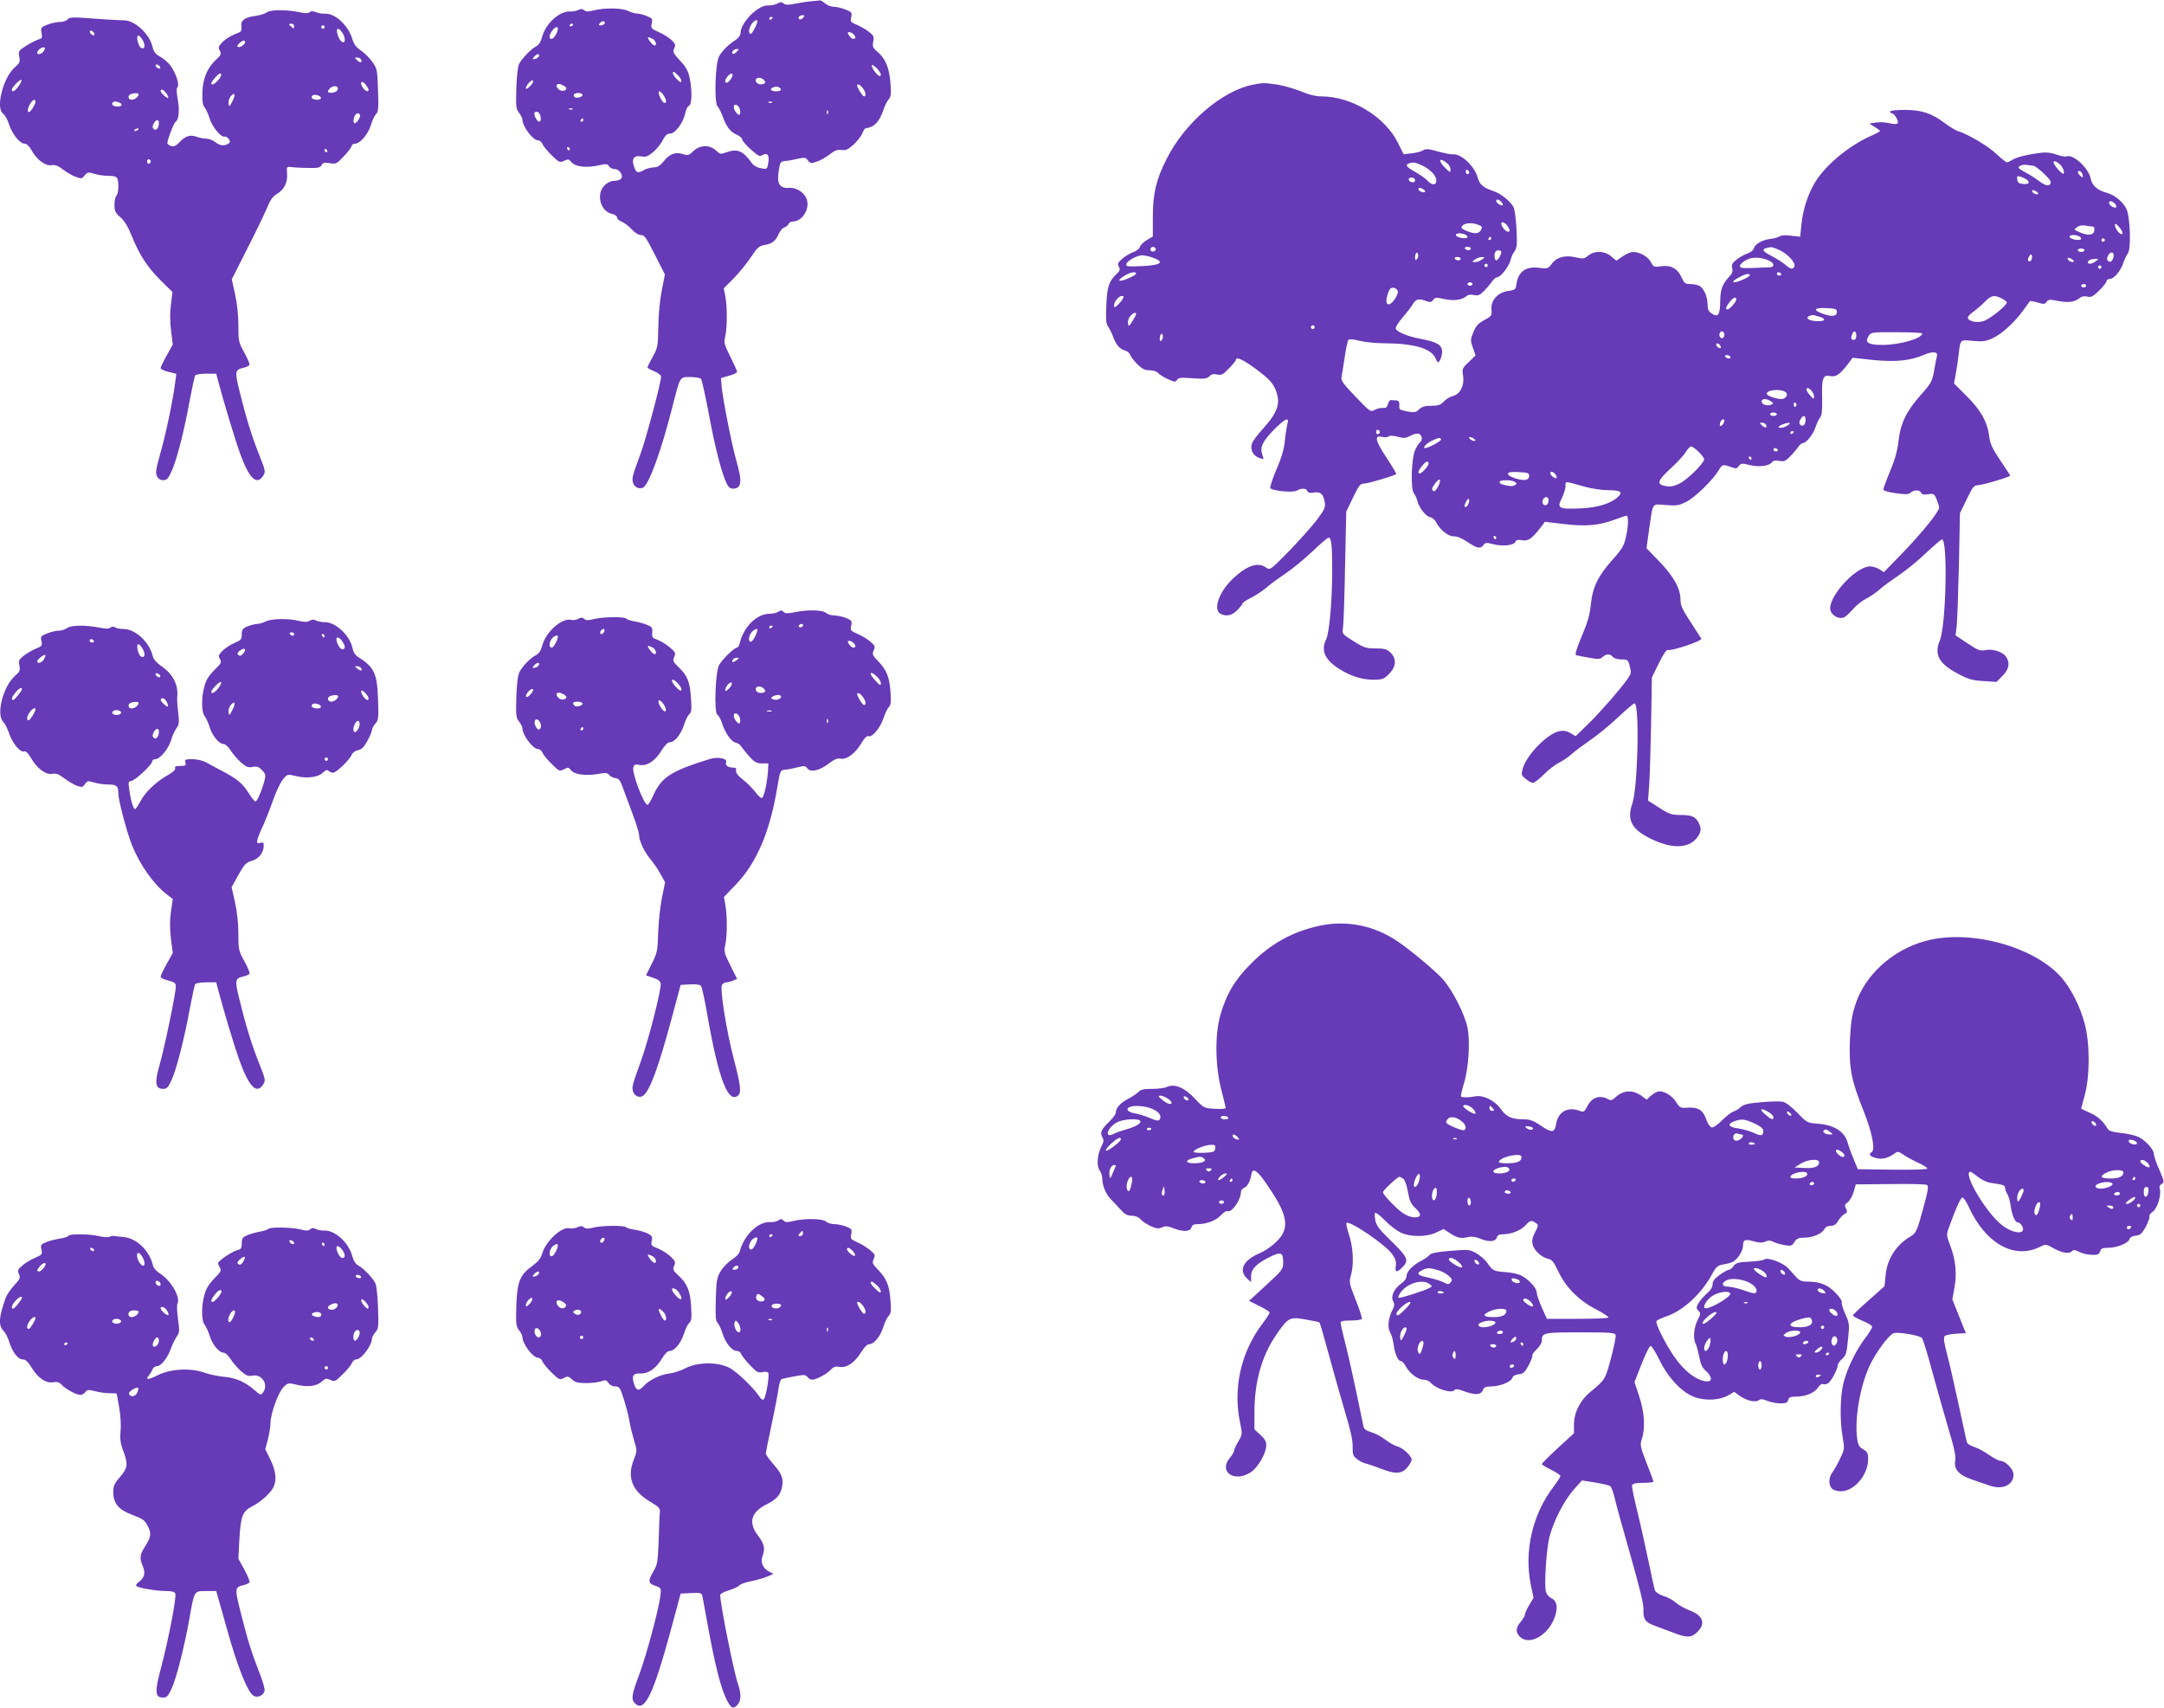
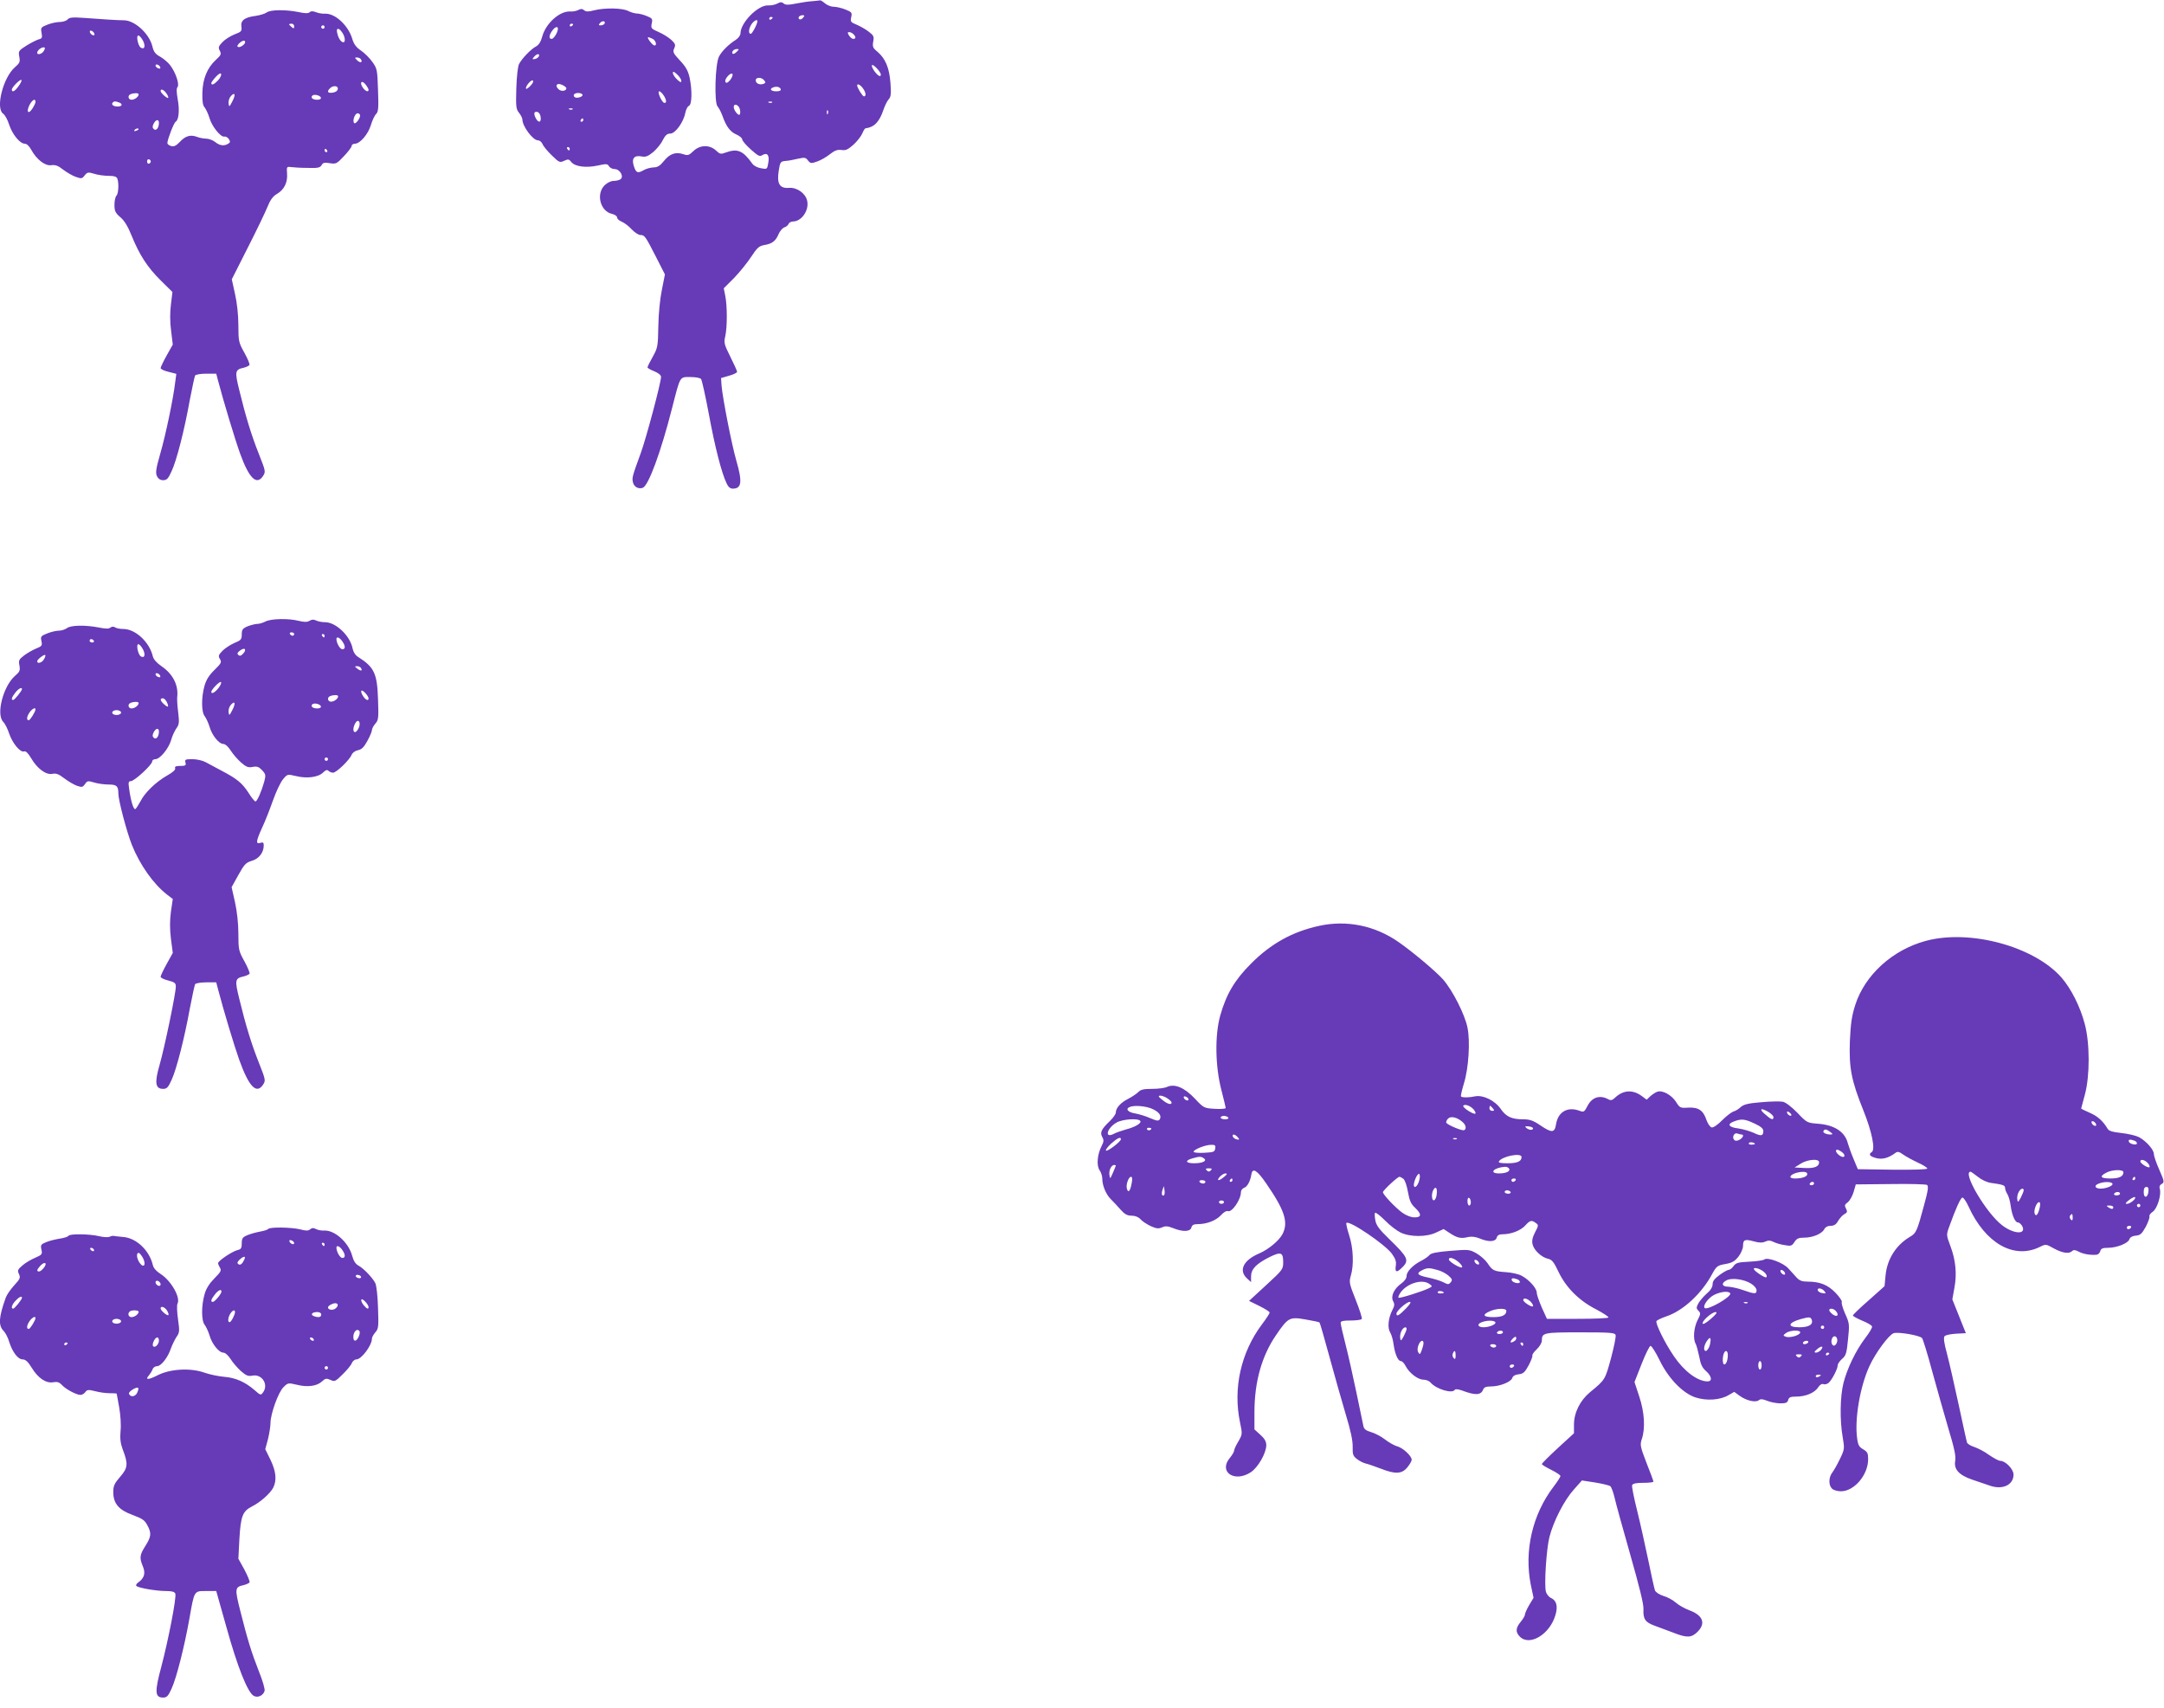
<svg xmlns="http://www.w3.org/2000/svg" version="1.0" width="1280pt" height="1010pt" viewBox="0 0 1280 1010" preserveAspectRatio="xMidYMid meet">
  <g transform="translate(0,1010) scale(0.1,-0.1)" fill="#673ab7" stroke="none">
    <path d="M4805 10093 c-22 -1 -66 -8 -97 -14 -44 -9 -61 -9 -72 0 -12 10 -20 10 -38 0 -13 -7 -37 -12 -54 -11 -59 4 -163 -101 -164 -164 0 -13 -12 -29 -27 -39 -43 -27 -83 -67 -100 -99 -23 -44 -29 -272 -9 -295 9 -10 22 -36 30 -58 22 -62 46 -94 83 -109 18 -8 33 -21 33 -28 0 -8 23 -35 51 -60 44 -39 53 -44 69 -33 29 17 43 -2 34 -48 -6 -36 -7 -37 -43 -30 -20 3 -43 15 -51 27 -56 78 -88 91 -157 66 -29 -11 -35 -10 -58 12 -38 35 -95 34 -134 -4 -26 -25 -33 -27 -59 -18 -45 15 -80 3 -114 -39 -24 -30 -39 -39 -62 -39 -17 -1 -42 -7 -56 -15 -38 -22 -47 -18 -60 20 -16 47 0 68 44 60 25 -5 38 0 69 25 21 18 47 49 57 71 16 30 26 39 45 39 30 0 79 69 89 124 4 19 13 37 21 40 18 7 20 91 4 167 -9 40 -22 64 -57 101 -40 43 -44 51 -34 72 9 20 7 27 -16 49 -15 14 -49 36 -75 47 -45 20 -48 23 -42 51 6 27 3 31 -29 44 -19 8 -46 15 -58 15 -13 0 -36 7 -52 15 -34 18 -138 20 -202 4 -33 -9 -48 -9 -58 0 -11 9 -20 10 -35 2 -11 -6 -33 -10 -48 -9 -62 4 -145 -70 -166 -149 -8 -30 -20 -49 -37 -58 -30 -16 -83 -71 -100 -104 -7 -13 -14 -76 -16 -143 -3 -108 -2 -123 16 -145 11 -14 20 -32 20 -40 0 -40 62 -123 92 -123 10 0 22 -10 27 -22 5 -13 30 -43 55 -67 43 -42 47 -44 73 -32 24 11 29 10 42 -7 22 -28 88 -36 157 -21 50 11 57 11 66 -4 5 -9 20 -17 34 -17 31 0 57 -46 33 -61 -8 -5 -26 -9 -40 -9 -15 0 -38 -11 -53 -26 -52 -52 -25 -154 44 -169 17 -4 30 -13 30 -21 0 -8 12 -19 27 -25 15 -6 42 -26 59 -45 18 -19 41 -34 52 -34 25 0 29 -6 92 -129 l53 -104 -18 -91 c-11 -53 -20 -143 -21 -216 -2 -119 -4 -128 -33 -180 -17 -30 -31 -58 -31 -63 0 -4 18 -14 40 -23 25 -10 40 -23 40 -33 0 -34 -89 -367 -120 -451 -50 -137 -53 -147 -46 -173 6 -27 33 -41 58 -32 34 13 107 211 173 470 50 195 44 185 109 185 31 0 58 -5 63 -12 5 -7 26 -101 46 -208 36 -195 75 -346 104 -407 10 -23 22 -33 37 -33 53 0 58 39 21 167 -27 93 -81 370 -87 442 l-3 45 48 14 c26 7 47 18 47 23 0 5 -18 45 -40 89 -37 74 -39 83 -30 122 12 53 12 178 0 238 l-9 45 61 61 c33 34 78 90 101 125 36 55 47 64 79 70 45 7 67 24 84 66 8 17 22 34 33 38 10 3 22 12 25 20 3 8 15 15 26 15 52 0 98 68 84 124 -10 43 -60 78 -106 75 -56 -5 -74 24 -62 100 8 53 11 56 39 59 17 1 50 7 74 13 40 9 47 8 60 -10 15 -18 19 -19 55 -6 21 7 55 27 75 43 28 22 44 28 68 25 25 -4 38 2 71 31 22 20 45 50 52 66 7 17 15 30 19 31 51 6 82 37 106 108 8 24 22 53 31 63 14 15 16 32 11 98 -7 90 -30 144 -77 184 -27 22 -30 30 -25 60 6 30 3 36 -27 59 -18 14 -50 32 -71 41 -35 14 -38 18 -32 45 6 26 3 30 -35 45 -22 9 -53 16 -69 16 -15 0 -38 9 -51 20 -13 11 -26 19 -29 18 -3 -1 -24 -3 -46 -5z m-55 -98 c-7 -8 -16 -12 -21 -9 -13 8 -1 24 18 24 13 0 13 -3 3 -15z m-180 1 c0 -3 -4 -8 -10 -11 -5 -3 -10 -1 -10 4 0 6 5 11 10 11 6 0 10 -2 10 -4z m-995 -37 c-4 -5 -13 -9 -22 -9 -13 0 -13 3 -3 15 13 15 35 11 25 -6z m905 16 c0 -17 -31 -75 -39 -75 -16 0 -13 32 5 58 14 20 34 30 34 17z m-1090 -19 c0 -3 -4 -8 -10 -11 -5 -3 -10 -1 -10 4 0 6 5 11 10 11 6 0 10 -2 10 -4z m-90 -26 c0 -20 -24 -60 -37 -60 -17 0 -17 20 3 48 16 23 34 29 34 12z m1748 -32 c16 -16 15 -28 -1 -28 -7 0 -18 9 -25 20 -10 16 -10 20 1 20 7 0 18 -5 25 -12z m-1187 -28 c20 -11 27 -44 7 -38 -13 5 -44 48 -34 48 4 0 16 -5 27 -10z m496 -77 c-9 -9 -19 -14 -23 -11 -10 10 6 28 24 28 15 0 15 -1 -1 -17z m-1169 -25 c-3 -7 -13 -15 -24 -17 -16 -3 -17 -1 -5 13 16 19 34 21 29 4z m2022 -109 c0 -17 -16 -9 -38 20 -11 16 -18 32 -14 36 7 7 52 -40 52 -56z m-1180 -37 c0 -12 -7 -9 -25 8 -14 13 -25 30 -25 38 0 12 7 9 25 -8 14 -13 25 -30 25 -38z m294 12 c-17 -25 -34 -32 -34 -12 0 16 31 49 41 42 5 -3 2 -16 -7 -30z m196 -9 c10 -12 9 -16 -4 -21 -22 -8 -46 2 -46 21 0 19 34 20 50 0z m-1381 -31 c-12 -13 -25 -22 -27 -19 -9 8 29 56 39 49 6 -4 2 -15 -12 -30z m211 -16 c0 -17 -32 -21 -47 -5 -23 22 -8 39 22 25 14 -6 25 -15 25 -20z m1754 0 c18 -25 21 -48 6 -48 -8 0 -40 51 -40 65 0 13 20 3 34 -17z m-486 -5 c2 -9 -7 -13 -27 -13 -31 0 -42 14 -18 23 19 8 40 3 45 -10z m-694 -35 c19 -27 21 -51 4 -46 -15 5 -42 68 -29 68 6 0 17 -10 25 -22z m-479 3 c7 -12 -31 -25 -45 -16 -6 4 -8 11 -5 16 8 12 42 12 50 0z m1122 -47 c-3 -3 -12 -4 -19 -1 -8 3 -5 6 6 6 11 1 17 -2 13 -5z m-191 -39 c4 -14 3 -29 -1 -33 -8 -8 -35 26 -35 45 0 24 29 14 36 -12z m-989 -1 c-3 -3 -12 -4 -19 -1 -8 3 -5 6 6 6 11 1 17 -2 13 -5z m1510 -26 c-3 -8 -6 -5 -6 6 -1 11 2 17 5 13 3 -3 4 -12 1 -19z m-1699 -21 c4 -31 -12 -36 -28 -8 -15 29 -12 43 8 39 10 -2 18 -14 20 -31z m252 -17 c0 -5 -5 -10 -11 -10 -5 0 -7 5 -4 10 3 6 8 10 11 10 2 0 4 -4 4 -10z m-80 -170 c0 -5 -2 -10 -4 -10 -3 0 -8 5 -11 10 -3 6 -1 10 4 10 6 0 11 -4 11 -10z" />
    <path d="M1577 10026 c-9 -7 -39 -16 -65 -20 -65 -8 -90 -27 -84 -64 3 -26 0 -30 -40 -45 -25 -10 -57 -30 -72 -46 -24 -25 -26 -32 -16 -51 10 -19 8 -26 -24 -55 -50 -46 -77 -111 -79 -194 -1 -50 2 -74 14 -87 8 -11 21 -38 28 -62 14 -49 66 -114 88 -110 9 2 20 -5 27 -15 9 -14 8 -20 -4 -27 -24 -15 -50 -12 -77 10 -14 11 -38 20 -54 20 -15 0 -40 5 -55 11 -38 14 -68 5 -101 -31 -21 -22 -34 -28 -50 -24 -13 4 -23 11 -23 18 1 23 38 119 49 126 19 11 24 71 12 134 -7 40 -8 63 -1 71 13 16 -11 87 -44 130 -13 17 -40 39 -59 50 -28 15 -38 28 -46 62 -19 75 -104 152 -167 153 -38 0 -128 6 -235 14 -71 5 -89 3 -99 -9 -7 -8 -28 -15 -46 -15 -18 0 -52 -7 -74 -16 -38 -15 -40 -18 -34 -49 5 -28 3 -33 -18 -38 -12 -4 -45 -20 -72 -37 -46 -29 -48 -33 -42 -65 6 -31 3 -38 -27 -64 -69 -61 -114 -240 -69 -273 11 -7 27 -36 36 -65 19 -58 64 -113 93 -113 11 0 26 -14 38 -36 31 -57 82 -97 119 -91 24 3 40 -3 69 -26 21 -16 55 -36 75 -43 34 -12 38 -11 53 9 16 19 20 20 57 9 21 -7 60 -12 85 -12 32 0 47 -5 51 -16 10 -26 7 -89 -5 -101 -7 -7 -12 -31 -12 -54 0 -37 5 -48 35 -74 24 -20 45 -55 67 -110 46 -113 93 -186 172 -264 l69 -68 -9 -74 c-6 -48 -6 -102 1 -155 l10 -82 -36 -64 c-20 -36 -36 -70 -36 -75 0 -6 21 -16 46 -22 l47 -12 -7 -52 c-11 -94 -56 -310 -88 -420 -25 -88 -29 -112 -20 -132 8 -17 20 -25 37 -25 22 0 30 9 50 53 30 64 76 244 108 423 14 73 28 137 31 143 4 6 34 11 66 11 l59 0 11 -42 c30 -115 102 -353 130 -430 53 -147 98 -191 136 -133 16 25 15 29 -24 128 -44 110 -79 224 -117 381 -27 109 -25 120 26 131 16 4 31 11 34 16 4 5 -10 37 -29 72 -34 61 -36 68 -36 163 0 60 -8 133 -20 186 l-19 86 93 184 c51 100 104 210 117 242 17 43 33 65 57 79 43 25 64 68 60 120 -3 40 -2 42 22 39 14 -2 58 -5 98 -5 62 -2 75 1 84 16 8 15 17 17 48 12 37 -6 42 -4 84 41 25 26 46 54 46 61 0 7 9 13 19 13 31 0 79 57 95 111 8 27 22 57 31 65 13 13 15 37 11 141 -4 119 -5 127 -33 166 -16 23 -46 53 -68 68 -28 19 -42 38 -51 68 -23 80 -102 153 -161 150 -15 -1 -40 3 -54 9 -19 7 -30 7 -37 0 -8 -8 -27 -8 -68 1 -76 15 -165 14 -187 -3z m163 -82 c0 -14 -3 -14 -15 -4 -8 7 -15 14 -15 16 0 2 7 4 15 4 8 0 15 -7 15 -16z m180 -4 c0 -5 -4 -10 -10 -10 -5 0 -10 5 -10 10 0 6 5 10 10 10 6 0 10 -4 10 -10z m104 -32 c17 -24 21 -58 7 -58 -13 0 -29 22 -36 53 -9 33 8 36 29 5z m-1466 -7 c3 -8 -1 -12 -9 -9 -7 2 -15 10 -17 17 -3 8 1 12 9 9 7 -2 15 -10 17 -17z m288 -42 c16 -32 9 -54 -13 -41 -17 11 -29 72 -15 72 7 0 19 -14 28 -31z m604 -8 c0 -13 -28 -33 -41 -29 -8 3 -6 9 5 21 19 18 36 22 36 8z m-1190 -51 c-10 -19 -40 -28 -40 -12 0 13 23 32 37 32 11 0 11 -5 3 -20z m1875 -51 c12 -19 -5 -23 -22 -6 -16 16 -16 17 -1 17 9 0 20 -5 23 -11z m-1187 -47 c2 -7 -2 -10 -12 -6 -9 3 -16 11 -16 16 0 13 23 5 28 -10z m341 -78 c-23 -24 -39 -31 -39 -15 0 4 12 21 27 37 18 19 28 24 31 16 2 -8 -6 -24 -19 -38z m-1179 -33 c-21 -31 -40 -40 -40 -21 0 14 50 64 57 57 3 -3 -5 -20 -17 -36z m2070 -22 c0 -16 -19 -9 -34 13 -21 30 -7 47 16 19 10 -13 18 -27 18 -32z m-182 4 c-2 -11 -14 -19 -31 -21 -29 -4 -35 6 -15 26 19 19 50 15 46 -5z m-1014 -25 c9 -12 13 -24 11 -27 -6 -5 -45 29 -45 41 0 15 19 8 34 -14z m-164 -6 c0 -14 -23 -32 -42 -32 -20 0 -25 26 -5 33 20 8 47 8 47 -1z m553 -44 c-16 -31 -18 -32 -21 -10 -2 13 4 33 14 44 25 27 29 7 7 -34z m525 25 c2 -8 -6 -13 -22 -13 -26 0 -40 12 -29 24 11 11 46 2 51 -11z m-1688 -25 c0 -7 -9 -26 -19 -41 -24 -37 -37 -18 -16 23 16 30 35 40 35 18z m494 -4 c24 -9 19 -24 -8 -24 -26 0 -40 12 -29 24 8 8 17 8 37 0z m1426 -77 c0 -19 -27 -53 -35 -45 -12 12 4 58 20 58 8 0 15 -6 15 -13z m-1190 -44 c0 -30 -17 -50 -31 -36 -8 8 -8 16 0 32 14 26 31 27 31 4z m-120 -37 c0 -2 -7 -7 -16 -10 -8 -3 -12 -2 -9 4 6 10 25 14 25 6z m1115 -126 c3 -5 1 -10 -4 -10 -6 0 -11 5 -11 10 0 6 2 10 4 10 3 0 8 -4 11 -10z m-1043 -65 c0 -5 -5 -11 -11 -13 -6 -2 -11 4 -11 13 0 9 5 15 11 13 6 -2 11 -8 11 -13z" />
-     <path d="M7410 9599 c-182 -36 -403 -226 -510 -440 -61 -120 -81 -204 -81 -341 l0 -117 -36 -21 c-19 -11 -37 -29 -40 -40 -3 -10 -19 -24 -37 -30 -18 -6 -47 -23 -65 -38 -29 -24 -32 -31 -23 -49 9 -17 7 -24 -14 -44 -45 -42 -56 -75 -60 -187 -4 -79 -1 -109 9 -121 7 -9 21 -37 31 -62 18 -50 38 -73 73 -83 12 -4 25 -15 28 -25 3 -10 22 -34 42 -55 29 -28 44 -36 73 -36 23 0 43 -7 51 -17 8 -9 34 -25 58 -36 39 -17 45 -18 53 -4 7 13 22 15 91 10 70 -5 86 -3 100 11 12 13 26 16 46 11 26 -5 35 -1 70 36 23 23 41 45 41 50 0 22 42 3 121 -55 64 -48 92 -75 108 -108 40 -85 25 -140 -68 -243 -34 -37 -64 -78 -67 -92 -9 -35 9 -69 44 -81 29 -10 29 -10 19 17 -16 44 -1 78 66 147 69 70 94 81 82 37 -4 -16 -11 -59 -15 -98 -4 -48 -19 -101 -49 -169 -23 -55 -40 -105 -37 -112 7 -17 134 -30 158 -15 25 15 55 14 61 -3 4 -11 16 -13 39 -9 40 6 56 -9 64 -59 5 -28 -2 -43 -47 -103 -29 -38 -103 -121 -164 -184 -111 -113 -112 -114 -136 -98 -49 35 -113 13 -197 -66 -82 -78 -118 -182 -73 -207 35 -18 68 -11 100 22 17 17 31 35 31 40 0 4 24 20 53 34 28 15 68 41 87 58 19 17 68 53 108 80 41 27 113 86 162 132 48 46 92 84 98 84 17 0 22 -41 22 -194 0 -178 -17 -370 -36 -408 -31 -61 -10 -115 65 -166 69 -47 142 -72 212 -72 56 0 64 3 95 34 43 43 46 91 8 127 -21 20 -36 24 -88 24 -55 0 -69 4 -130 43 -68 42 -68 43 -62 80 3 20 9 183 12 362 l7 324 40 83 c35 73 43 83 66 83 22 0 178 46 190 56 2 2 -24 46 -59 99 -66 100 -73 133 -24 121 14 -4 31 -3 38 3 7 6 26 5 54 -2 36 -10 47 -9 75 6 18 10 41 15 50 11 19 -7 23 -39 7 -49 -6 -4 -18 -23 -28 -43 -24 -48 -30 -236 -8 -261 7 -9 16 -28 19 -42 10 -40 51 -94 75 -97 12 -2 29 -15 36 -30 25 -47 72 -85 106 -84 19 0 49 -12 81 -34 57 -38 76 -42 94 -17 11 14 18 15 60 4 56 -14 121 -6 129 15 4 11 15 13 39 9 36 -7 57 8 109 74 l26 35 110 -13 c128 -16 210 -9 301 25 35 13 67 24 72 24 13 0 11 -67 -5 -132 -11 -46 -24 -69 -74 -124 -88 -97 -122 -166 -132 -267 -6 -62 -19 -108 -54 -190 -31 -74 -42 -109 -33 -112 7 -2 41 -9 76 -15 54 -10 66 -9 80 4 22 20 45 20 61 1 7 -9 29 -15 51 -15 36 0 39 -2 49 -40 10 -36 8 -44 -11 -73 -45 -63 -149 -183 -228 -262 l-81 -79 -31 18 c-21 13 -40 16 -64 12 -70 -13 -192 -137 -217 -219 -11 -38 -11 -41 16 -63 15 -13 34 -24 43 -24 9 0 37 22 63 48 25 26 66 58 91 71 24 12 58 35 74 50 17 16 66 52 109 82 44 30 119 91 167 137 48 45 91 82 97 82 31 0 20 -499 -13 -593 -33 -95 -5 -151 106 -206 123 -61 222 -61 273 0 28 33 32 59 14 92 -19 37 -40 46 -105 47 -55 0 -69 4 -129 43 l-66 42 6 80 c4 44 9 208 12 364 l5 285 41 83 c26 54 45 82 53 79 22 -8 206 54 198 67 -4 7 -33 52 -65 101 -47 71 -58 96 -58 130 0 65 -42 140 -126 226 l-75 78 15 108 c25 169 14 153 99 147 64 -5 78 -3 123 20 51 26 157 129 190 186 21 35 24 36 72 19 30 -11 35 -11 47 6 13 16 18 17 63 6 54 -14 114 -7 132 15 9 11 23 14 45 9 27 -5 37 -1 64 27 18 18 39 43 48 56 8 12 21 23 28 23 20 0 62 54 75 97 7 21 19 45 26 54 10 11 13 42 12 110 -3 123 4 143 46 135 36 -7 57 7 108 73 l26 35 120 -13 c134 -13 221 -5 304 31 52 22 82 18 75 -9 -3 -10 -11 -49 -17 -87 -12 -63 -18 -74 -77 -140 -85 -95 -122 -170 -133 -272 -6 -55 -20 -109 -49 -178 -23 -55 -41 -105 -41 -111 0 -7 29 -16 73 -22 58 -8 75 -8 88 3 20 18 55 18 62 0 4 -11 16 -13 41 -9 34 5 37 3 51 -30 8 -20 15 -42 15 -49 0 -24 -104 -152 -216 -268 l-111 -114 -26 17 c-15 9 -39 17 -55 17 -91 0 -264 -198 -233 -266 13 -30 55 -48 81 -34 10 5 33 27 52 49 18 21 52 48 76 60 24 12 60 37 80 55 20 18 71 55 111 82 41 27 114 86 162 132 48 45 91 82 96 82 35 0 24 -510 -13 -598 -35 -84 -5 -138 108 -197 61 -33 85 -39 150 -43 l77 -5 36 36 c39 39 46 77 20 114 -20 28 -78 47 -122 38 -31 -6 -44 -1 -105 40 l-71 47 7 56 c3 32 9 194 13 362 l6 305 40 82 c34 71 43 83 64 83 26 0 193 49 193 57 0 2 -26 43 -59 91 -47 70 -60 98 -65 142 -11 86 -51 156 -134 238 l-74 74 10 56 c6 31 14 82 17 112 11 95 7 91 84 84 56 -5 76 -3 114 14 55 24 133 95 184 166 20 28 38 53 40 55 1 2 22 -1 45 -8 37 -11 43 -11 54 4 11 15 19 15 67 5 59 -12 102 -6 129 18 11 9 26 12 44 8 23 -6 34 0 71 36 23 23 43 48 43 55 0 7 9 13 19 13 25 0 66 49 81 97 7 21 19 45 26 54 21 23 14 223 -9 265 -22 43 -70 81 -116 94 -55 14 -88 44 -95 85 -12 61 -104 146 -143 130 -9 -3 -35 2 -59 11 -27 10 -58 14 -86 11 -84 -10 -150 -26 -174 -42 -13 -8 -28 -15 -33 -15 -6 0 -34 23 -63 50 -48 46 -168 117 -228 135 -13 4 -48 25 -77 47 -77 58 -137 78 -238 78 -50 0 -85 -4 -85 -10 0 -5 4 -10 10 -10 16 0 44 -50 34 -60 -5 -5 -26 -5 -51 2 -24 5 -59 7 -79 3 l-37 -6 32 -20 c17 -10 31 -21 31 -24 0 -3 -24 -16 -54 -29 -129 -57 -269 -173 -331 -276 -42 -69 -72 -164 -80 -252 l-7 -68 -54 6 c-31 4 -59 2 -66 -3 -7 -6 -32 -13 -56 -16 -50 -6 -92 -31 -99 -58 -3 -10 -20 -23 -39 -29 -19 -7 -48 -23 -64 -37 -24 -19 -29 -30 -24 -50 5 -18 0 -31 -19 -51 -40 -44 -51 -73 -52 -144 -1 -81 -12 -97 -49 -73 -21 14 -26 25 -26 57 0 45 -22 93 -49 108 -11 5 -35 10 -53 10 -30 0 -36 5 -52 40 -23 52 -64 74 -122 65 -41 -6 -44 -4 -59 25 -17 32 -66 60 -107 60 -12 0 -39 -12 -60 -26 l-37 -26 -31 26 c-40 33 -96 35 -135 5 -24 -20 -32 -21 -75 -11 -62 15 -113 1 -142 -39 -21 -28 -25 -30 -74 -23 -83 10 -126 -24 -136 -106 -3 -21 -9 -26 -47 -31 -61 -8 -104 -55 -99 -109 3 -37 1 -40 -42 -63 -36 -19 -49 -34 -65 -71 -18 -45 -18 -50 -3 -93 l16 -45 -40 -39 c-39 -36 -40 -40 -34 -82 9 -58 -17 -108 -60 -119 -17 -4 -41 -19 -54 -33 -19 -20 -33 -25 -74 -25 -37 0 -55 -5 -72 -21 -20 -19 -28 -20 -71 -12 -44 8 -48 11 -46 36 1 20 -3 27 -18 29 -10 0 -24 1 -31 2 -7 1 -15 -10 -18 -24 -5 -19 -12 -24 -29 -23 -12 2 -34 -3 -49 -11 -26 -14 -28 -12 -114 78 -73 76 -87 95 -83 116 3 14 11 67 19 118 7 52 18 98 22 102 6 6 32 3 64 -5 30 -8 93 -15 140 -15 181 -1 283 -29 310 -87 15 -31 16 -32 28 -13 6 11 12 33 12 50 0 39 -28 57 -122 75 -82 15 -144 41 -152 61 -3 8 15 37 40 66 25 29 53 65 62 81 18 29 35 33 79 16 22 -8 30 -7 40 7 11 15 19 16 63 6 55 -13 106 -7 132 15 11 10 27 13 46 8 24 -5 35 -1 62 26 17 18 38 43 47 56 8 12 21 23 28 23 21 0 72 66 80 102 4 18 14 40 22 49 8 10 15 32 15 50 1 81 -9 196 -20 215 -18 34 -77 81 -119 94 -60 20 -82 39 -93 81 -18 67 -100 143 -147 136 -10 -1 -49 7 -87 17 -55 16 -72 17 -88 7 -11 -7 -41 -15 -68 -18 l-48 -5 -32 65 c-77 157 -275 277 -455 277 -33 0 -74 10 -121 30 -40 16 -102 34 -140 40 -79 11 -83 11 -144 -1z m1153 -467 c9 -8 17 -24 17 -35 0 -19 -3 -18 -30 8 -48 46 -37 70 13 27z m3639 -28 c6 -13 8 -27 4 -31 -8 -8 -66 59 -59 70 7 12 43 -13 55 -39z m-3785 15 c23 -11 52 -34 64 -50 35 -50 3 -82 -37 -38 -10 12 -43 35 -71 51 -54 30 -63 42 -40 51 23 10 41 7 84 -14z m3609 1 c18 0 104 -80 104 -96 0 -28 -30 -26 -67 4 -21 16 -57 39 -80 51 -24 12 -43 25 -43 30 0 12 30 20 55 15 11 -2 25 -4 31 -4z m-3336 -41 c0 -5 -4 -9 -10 -9 -5 0 -10 7 -10 16 0 8 5 12 10 9 6 -3 10 -10 10 -16z m3629 -15 c3 -16 1 -17 -13 -5 -19 16 -21 34 -3 29 6 -3 14 -13 16 -24z m-331 -26 c22 -18 13 -29 -20 -26 -26 2 -34 8 -36 26 -3 21 -1 23 20 17 13 -4 29 -12 36 -17z m-3618 -4 c0 -9 -7 -14 -17 -12 -25 5 -28 28 -4 28 12 0 21 -6 21 -16z m50 -54 c8 -5 12 -12 9 -15 -8 -8 -39 5 -39 16 0 11 11 11 30 -1z m3636 -27 c-8 -8 -36 5 -36 17 0 7 6 7 21 0 11 -7 18 -14 15 -17z m-3178 -45 c19 -19 14 -30 -8 -18 -11 6 -20 15 -20 20 0 14 14 12 28 -2z m3632 -13 c7 -9 11 -18 8 -20 -8 -9 -36 5 -42 21 -7 19 18 18 34 -1z m-3590 -136 c13 -23 13 -29 -1 -29 -14 0 -38 30 -39 47 0 17 28 5 40 -18z m-175 11 c22 -8 24 -13 15 -30 -13 -24 -38 -25 -87 -5 -30 13 -33 17 -23 30 14 17 57 20 95 5z m3809 -52 c-9 -14 -44 27 -44 51 1 12 7 9 25 -12 14 -16 22 -33 19 -39z m-177 42 c9 0 13 -8 11 -22 -4 -29 -34 -34 -84 -13 -38 16 -38 17 -19 31 12 10 31 13 49 10 16 -3 35 -6 43 -6z m-3713 -46 c9 -3 16 -10 16 -16 0 -14 -63 -5 -68 10 -4 13 25 16 52 6z m3630 -10 c9 -3 16 -10 16 -16 0 -14 -63 -5 -68 10 -4 13 25 16 52 6z m-3474 -14 c0 -5 -5 -10 -11 -10 -5 0 -7 5 -4 10 3 6 8 10 11 10 2 0 4 -4 4 -10z m3630 -10 c0 -5 -4 -10 -10 -10 -5 0 -10 5 -10 10 0 6 5 10 10 10 6 0 10 -4 10 -10z m-5615 -49 c7 -12 -12 -24 -25 -16 -11 7 -4 25 10 25 5 0 11 -4 15 -9z m1865 -1 c0 -5 -6 -10 -14 -10 -8 0 -18 5 -21 10 -3 6 3 10 14 10 12 0 21 -4 21 -10z m1825 -9 c48 -21 97 -75 89 -96 -9 -21 -22 -19 -56 11 -17 14 -53 36 -79 50 -51 26 -61 39 -31 47 30 8 36 7 77 -12z m1805 -1 c0 -5 -9 -10 -20 -10 -11 0 -20 5 -20 10 0 6 9 10 20 10 11 0 20 -4 20 -10z m-3450 -11 c0 -17 -20 -49 -30 -49 -11 0 -14 43 -3 53 10 11 33 8 33 -4z m-499 -42 c-8 -8 -11 -5 -11 9 0 27 14 41 18 19 2 -9 -1 -22 -7 -28z m4121 17 c-5 -28 -20 -40 -33 -27 -8 8 -8 17 1 33 13 25 36 21 32 -6z m-486 -20 c-3 -8 -10 -12 -16 -9 -7 4 -6 14 2 28 12 24 24 8 14 -19z m-5205 15 c83 -28 61 -48 -60 -53 -81 -4 -92 -2 -89 12 4 19 63 52 94 52 12 0 36 -5 55 -11z m1829 -9 c0 -5 -6 -10 -14 -10 -8 0 -18 5 -21 10 -3 6 3 10 14 10 12 0 21 -4 21 -10z m126 -5 c-11 -8 -29 -15 -40 -15 -21 1 -21 1 -2 15 11 8 29 15 40 15 21 -1 21 -1 2 -15z m1699 -7 c31 -14 33 -38 3 -39 -13 0 -58 -2 -101 -4 -67 -2 -78 0 -75 14 2 9 19 24 38 34 37 19 87 17 135 -5z m1801 -5 c-8 -8 -36 5 -36 17 0 7 6 7 21 0 11 -7 18 -14 15 -17z m130 2 c-22 -17 -46 -20 -46 -6 0 11 18 19 45 20 20 0 20 0 1 -14z m-3596 -25 c0 -5 -4 -10 -10 -10 -5 0 -10 5 -10 10 0 6 5 10 10 10 6 0 10 -4 10 -10z m3630 -10 c0 -5 -4 -10 -10 -10 -5 0 -10 5 -10 10 0 6 5 10 10 10 6 0 10 -4 10 -10z m-5710 -39 c0 -4 -22 -18 -50 -29 -56 -23 -67 -12 -17 18 33 21 67 26 67 11z m3815 -1 c3 -5 -1 -10 -9 -10 -9 0 -16 5 -16 10 0 6 4 10 9 10 6 0 13 -4 16 -10z m-185 -9 c0 -4 -23 -18 -51 -29 -58 -24 -64 -8 -8 20 37 20 59 23 59 9z m-1640 -51 c0 -5 -7 -10 -15 -10 -8 0 -15 5 -15 10 0 6 7 10 15 10 8 0 15 -4 15 -10z m3630 -10 c0 -5 -7 -10 -15 -10 -8 0 -15 5 -15 10 0 6 7 10 15 10 8 0 15 -4 15 -10z m-4072 -32 c4 -22 -34 -78 -54 -78 -17 0 -18 25 -3 69 9 24 16 31 33 29 11 -2 22 -11 24 -20z m-1627 -46 c-5 -9 -19 -26 -30 -36 -20 -18 -21 -18 -21 -1 0 22 28 55 47 55 10 0 11 -5 4 -18z m5199 3 c17 -9 30 -19 30 -24 0 -19 -104 -101 -140 -111 -42 -11 -90 1 -90 22 0 7 15 23 33 35 18 13 48 38 67 58 37 39 57 42 100 20z m-1570 -7 c0 -14 -40 -58 -52 -58 -14 0 -9 16 13 44 22 28 39 34 39 14z m595 -73 c0 -26 -28 -30 -79 -12 -65 22 -58 38 15 35 56 -3 64 -5 64 -23z m-4145 -12 c0 -5 -10 -24 -22 -43 -21 -33 -23 -34 -26 -12 -2 13 4 32 14 43 17 19 34 25 34 12z m4048 -18 c12 -3 22 -11 22 -16 0 -12 -71 -11 -90 1 -13 9 -13 11 0 20 8 5 22 8 30 6 8 -3 25 -7 38 -11z m-2994 -66 c-3 -5 -10 -7 -15 -3 -5 3 -7 10 -3 15 3 5 10 7 15 3 5 -3 7 -10 3 -15z m2426 -39 c0 -11 -7 -20 -15 -20 -8 0 -15 9 -15 20 0 11 7 20 15 20 8 0 15 -9 15 -20z m780 -5 c0 -16 -6 -25 -15 -25 -16 0 -19 9 -9 34 9 25 24 19 24 -9z m390 13 c0 -30 -134 -68 -236 -68 -84 0 -106 14 -81 53 14 22 19 23 166 22 83 0 151 -3 151 -7z m-4499 -41 c-8 -8 -11 -5 -11 9 0 27 14 41 18 19 2 -9 -1 -22 -7 -28z m3307 -36 c3 -8 -1 -12 -9 -9 -7 2 -15 10 -17 17 -3 8 1 12 9 9 7 -2 15 -10 17 -17z m57 -61 c3 -5 -1 -10 -9 -10 -8 0 -18 5 -21 10 -3 6 1 10 9 10 8 0 18 -4 21 -10z m495 -234 c-1 -19 -2 -19 -25 7 -14 16 -23 33 -19 38 9 15 44 -21 44 -45z m-166 23 c15 -14 -2 -39 -27 -39 -32 0 -87 20 -87 31 0 25 89 31 114 8z m-90 -52 c18 -13 18 -14 1 -21 -24 -9 -55 2 -55 20 0 18 30 18 54 1z m151 -16 c3 -5 1 -12 -5 -16 -5 -3 -10 1 -10 9 0 18 6 21 15 7z m-115 -61 c0 -5 -9 -10 -20 -10 -11 0 -20 5 -20 10 0 6 9 10 20 10 11 0 20 -4 20 -10z m170 -34 c0 -28 -17 -43 -32 -28 -7 7 -6 17 1 31 16 28 31 27 31 -3z m-480 -3 c0 -14 -19 -38 -25 -32 -8 8 5 39 16 39 5 0 9 -3 9 -7z m245 -24 c12 -19 -5 -23 -22 -6 -16 16 -16 17 -1 17 9 0 20 -5 23 -11z m131 -4 c-19 -14 -56 -21 -56 -10 0 7 41 24 60 24 11 0 10 -3 -4 -14z m-2414 -40 c0 -5 -5 -11 -11 -13 -6 -2 -11 4 -11 13 0 9 5 15 11 13 6 -2 11 -8 11 -13z m2448 1 c0 -3 -4 -8 -10 -11 -5 -3 -10 -1 -10 4 0 6 5 11 10 11 6 0 10 -2 10 -4z m-1883 -52 c-7 -7 -37 7 -37 17 0 6 9 5 21 -1 11 -7 19 -14 16 -16z m-203 8 c5 -9 -75 -52 -95 -52 -19 0 13 32 46 46 36 16 42 17 49 6z m1523 -74 c18 -18 33 -37 33 -44 0 -23 -100 -122 -146 -144 -33 -16 -54 -20 -80 -15 -57 10 -53 29 24 101 39 35 81 80 92 99 12 19 27 35 33 35 6 0 26 -14 44 -32z m468 12 c3 -5 -1 -10 -9 -10 -9 0 -16 5 -16 10 0 6 4 10 9 10 6 0 13 -4 16 -10z m-155 -50 c0 -5 -2 -10 -4 -10 -3 0 -8 5 -11 10 -3 6 -1 10 4 10 6 0 11 -4 11 -10z m-1910 -32 c0 -14 -40 -58 -52 -58 -14 0 -9 16 13 44 22 28 39 34 39 14z m595 -73 c0 -11 -8 -21 -19 -23 -30 -6 -106 19 -106 35 0 11 14 13 63 11 54 -3 62 -5 62 -23z m155 10 c7 -9 10 -18 7 -22 -8 -7 -37 15 -37 28 0 14 16 11 30 -6z m-695 -75 c-9 -17 -20 -28 -25 -25 -15 9 -12 19 12 50 27 34 35 18 13 -25z m455 30 c13 -9 13 -11 0 -20 -13 -8 -39 -6 -77 6 -7 2 -13 8 -13 14 0 13 70 13 90 0z m415 -29 c39 -11 100 -20 137 -20 73 -1 88 -10 61 -37 -42 -42 -124 -67 -228 -71 -127 -5 -137 1 -107 60 12 24 22 57 22 72 0 31 -9 31 115 -4z m-215 -80 c0 -24 -18 -37 -31 -24 -13 13 -1 43 17 43 8 0 14 -9 14 -19z m-470 -3 c0 -19 -18 -43 -25 -36 -4 3 -2 16 5 27 12 24 20 27 20 9z m160 -218 c0 -5 -2 -10 -4 -10 -3 0 -8 5 -11 10 -3 6 -1 10 4 10 6 0 11 -4 11 -10z" />
-     <path d="M4600 6480 c-8 -5 -30 -10 -48 -10 -75 0 -153 -77 -176 -172 -3 -16 -11 -28 -16 -28 -17 0 -90 -72 -107 -104 -22 -42 -30 -281 -10 -293 8 -4 20 -26 27 -48 18 -58 56 -113 81 -117 12 -2 27 -12 33 -22 6 -10 28 -37 48 -60 31 -34 44 -41 75 -41 l38 0 -2 -40 c-4 -72 -25 -165 -37 -165 -7 0 -25 17 -40 38 -16 20 -48 53 -73 72 -29 23 -42 41 -39 53 3 12 -2 17 -17 17 -31 0 -49 14 -42 33 9 21 -50 33 -96 18 -236 -73 -288 -108 -339 -224 -12 -26 -25 -47 -30 -47 -22 0 -94 192 -84 222 5 16 12 19 37 14 44 -8 91 22 129 84 20 32 38 50 50 50 28 0 65 45 84 103 9 29 23 57 32 64 12 10 14 28 9 97 -7 95 -20 129 -74 181 -32 31 -35 38 -25 60 10 22 8 27 -27 57 -21 18 -54 37 -72 44 -30 10 -34 15 -31 43 2 28 -2 34 -30 45 -18 8 -52 17 -75 21 -24 4 -45 11 -49 16 -7 13 -136 11 -190 -2 -33 -9 -48 -9 -58 0 -11 10 -20 10 -36 1 -12 -7 -31 -9 -43 -6 -52 13 -148 -71 -169 -150 -9 -32 -20 -50 -38 -59 -34 -18 -78 -63 -97 -99 -10 -20 -16 -68 -19 -149 -3 -107 -2 -122 16 -144 11 -14 20 -32 20 -40 0 -40 62 -123 92 -123 10 0 22 -10 27 -22 5 -13 30 -43 55 -67 43 -43 47 -44 72 -31 23 13 27 13 40 -4 18 -26 87 -36 157 -24 49 9 60 8 70 -5 7 -9 23 -17 37 -19 18 -2 28 -13 39 -43 8 -22 34 -91 57 -153 24 -63 44 -126 44 -140 1 -36 31 -101 67 -143 16 -19 43 -57 58 -85 l29 -52 -19 -93 c-10 -52 -20 -145 -22 -207 -3 -105 -5 -117 -38 -182 l-34 -69 42 -14 c29 -9 43 -20 45 -35 5 -31 -72 -333 -114 -449 -56 -157 -57 -160 -50 -186 7 -30 41 -44 62 -26 40 33 90 170 169 464 l51 190 55 3 c37 2 59 -1 66 -10 5 -7 22 -84 37 -171 66 -378 123 -526 182 -476 20 17 15 61 -24 209 -45 171 -86 428 -71 446 6 8 17 14 25 14 7 0 24 4 39 10 l25 10 -40 80 c-37 74 -39 83 -30 122 12 53 12 177 0 238 l-8 45 73 76 c121 127 199 310 242 569 18 105 18 105 48 108 17 1 50 8 74 14 39 10 45 9 57 -7 18 -25 71 -13 126 29 33 25 51 33 71 29 36 -7 88 33 123 93 18 30 31 43 41 40 22 -9 69 48 89 107 9 28 24 58 32 66 12 12 13 32 9 93 -7 87 -23 126 -75 180 -32 33 -34 40 -24 62 10 22 8 28 -21 52 -17 15 -51 35 -75 45 -41 18 -43 21 -37 49 6 27 3 31 -31 45 -20 8 -51 15 -70 15 -18 0 -39 7 -48 15 -18 18 -111 20 -186 4 -38 -8 -55 -8 -63 0 -13 13 -18 13 -37 1z m150 -80 c0 -5 -7 -10 -16 -10 -8 0 -12 5 -9 10 3 6 10 10 16 10 5 0 9 -4 9 -10z m-180 -4 c0 -3 -4 -8 -10 -11 -5 -3 -10 -1 -10 4 0 6 5 11 10 11 6 0 10 -2 10 -4z m-996 -31 c-6 -16 -24 -21 -24 -7 0 11 11 22 21 22 5 0 6 -7 3 -15z m906 11 c0 -17 -24 -66 -36 -70 -20 -8 -18 33 3 56 14 16 33 24 33 14z m-1180 -40 c0 -20 -25 -66 -36 -66 -17 0 -18 24 -2 50 11 17 38 29 38 16z m1748 -38 c16 -16 15 -28 -1 -28 -7 0 -18 9 -25 20 -10 16 -10 20 1 20 7 0 18 -5 25 -12z m-1187 -28 c20 -11 27 -44 7 -38 -13 5 -44 48 -34 48 4 0 16 -5 27 -10z m495 -75 c-21 -16 -32 -13 -21 4 3 6 14 11 23 11 15 -1 15 -2 -2 -15z m-1168 -27 c-3 -7 -13 -15 -24 -17 -16 -3 -17 -1 -5 13 16 19 34 21 29 4z m1999 -70 c21 -19 31 -48 18 -48 -8 0 -54 53 -55 63 0 13 13 8 37 -15z m-1177 -40 c28 -30 28 -58 -1 -32 -11 10 -25 27 -30 36 -14 26 6 23 31 -4z m301 -31 c-14 -15 -21 -17 -21 -8 0 21 33 56 38 41 3 -7 -5 -22 -17 -33z m209 -2 c10 -12 9 -16 -4 -21 -22 -8 -46 2 -46 21 0 19 34 20 50 0z m-1382 -32 c-13 -14 -24 -19 -26 -13 -5 15 28 51 40 44 5 -3 -1 -17 -14 -31z m212 -15 c0 -17 -32 -21 -47 -5 -23 22 -8 39 22 25 14 -6 25 -15 25 -20z m1754 0 c18 -25 21 -48 6 -48 -8 0 -40 51 -40 65 0 13 20 3 34 -17z m-484 2 c0 -15 -27 -23 -47 -16 -15 6 -15 8 -3 16 20 13 50 12 50 0z m-690 -53 c8 -14 11 -29 7 -33 -8 -9 -33 22 -41 49 -7 26 16 16 34 -16z m-485 14 c7 -12 -31 -25 -45 -16 -5 3 -10 10 -10 16 0 12 47 12 55 0z m1118 -48 c-7 -2 -19 -2 -25 0 -7 3 -2 5 12 5 14 0 19 -2 13 -5z m-187 -38 c4 -14 3 -29 -1 -33 -8 -8 -35 26 -35 45 0 24 29 14 36 -12z m-1176 -46 c0 -27 -18 -32 -30 -8 -16 29 -5 56 15 39 8 -7 15 -21 15 -31z m1697 19 c-3 -8 -6 -5 -6 6 -1 11 2 17 5 13 3 -3 4 -12 1 -19z m-1447 -38 c0 -5 -5 -10 -11 -10 -5 0 -7 5 -4 10 3 6 8 10 11 10 2 0 4 -4 4 -10z" />
    <path d="M1570 6424 c-14 -7 -35 -14 -48 -14 -12 0 -38 -7 -57 -14 -30 -13 -35 -20 -35 -48 0 -30 -5 -35 -44 -51 -23 -10 -55 -31 -70 -46 -24 -25 -26 -31 -15 -49 11 -18 8 -25 -32 -64 -32 -31 -49 -58 -59 -93 -20 -69 -19 -158 1 -181 8 -11 21 -38 28 -61 14 -51 56 -103 82 -103 11 0 29 -16 43 -38 13 -21 41 -53 61 -71 31 -27 43 -32 69 -27 26 5 37 1 56 -19 22 -24 23 -29 13 -68 -17 -60 -42 -117 -52 -117 -5 0 -24 23 -41 51 -37 57 -68 83 -158 130 -35 19 -78 42 -95 51 -18 10 -53 18 -79 18 -41 0 -46 -2 -41 -20 5 -17 0 -20 -31 -20 -26 0 -34 -4 -30 -14 3 -9 -14 -24 -48 -43 -66 -38 -131 -100 -157 -152 -12 -22 -25 -42 -30 -46 -11 -6 -27 46 -37 119 -6 39 -4 46 10 46 21 0 126 97 126 116 0 8 9 14 19 14 27 0 78 62 93 112 6 24 21 55 31 70 17 23 18 35 11 95 -5 37 -7 77 -6 88 9 71 -24 138 -93 185 -28 19 -47 41 -51 58 -20 85 -103 162 -175 162 -19 0 -41 4 -49 10 -9 5 -19 5 -27 -2 -10 -8 -29 -7 -70 1 -78 15 -164 14 -187 -4 -11 -8 -32 -15 -48 -15 -15 0 -46 -7 -68 -16 -38 -15 -41 -19 -35 -45 6 -27 3 -31 -32 -45 -21 -9 -53 -27 -71 -41 -30 -23 -33 -29 -27 -59 5 -30 2 -37 -28 -63 -69 -62 -111 -227 -68 -270 10 -10 26 -41 35 -69 20 -59 67 -115 89 -106 10 3 23 -10 41 -40 36 -62 88 -100 125 -93 23 5 38 -1 72 -27 24 -18 58 -38 76 -44 28 -9 33 -8 46 11 13 19 17 20 54 9 22 -7 61 -12 86 -12 47 0 57 -9 57 -53 0 -40 50 -228 80 -304 48 -119 127 -231 208 -294 l34 -26 -11 -75 c-7 -54 -7 -101 0 -160 l11 -84 -36 -65 c-20 -36 -36 -70 -36 -76 0 -6 20 -16 45 -22 38 -10 45 -15 45 -36 0 -40 -67 -362 -96 -463 -31 -107 -25 -142 21 -142 22 0 30 9 50 53 29 63 76 246 108 423 14 73 28 137 31 143 4 6 34 11 66 11 l59 0 11 -42 c33 -126 95 -332 125 -416 57 -159 102 -206 141 -147 16 24 15 29 -24 128 -44 110 -79 224 -117 381 -27 109 -25 120 26 131 16 4 31 11 35 16 3 5 -11 38 -30 73 -34 61 -36 69 -36 163 0 60 -8 133 -20 187 l-20 89 40 72 c35 63 44 73 80 84 42 12 70 49 70 91 0 17 -4 20 -20 15 -28 -9 -26 10 11 91 18 38 46 110 64 161 18 51 44 106 59 124 26 31 26 31 77 19 64 -16 132 -7 160 21 15 15 24 18 32 10 6 -6 18 -11 27 -11 20 0 98 76 110 106 5 12 21 24 37 27 22 4 36 18 56 55 15 27 27 56 27 64 0 8 9 25 20 38 19 21 20 34 16 145 -5 151 -22 189 -117 249 -17 10 -29 30 -33 49 -14 76 -99 157 -163 157 -19 0 -43 5 -53 10 -14 7 -25 7 -38 -1 -15 -9 -30 -9 -65 -1 -61 16 -166 13 -197 -4z m170 -74 c0 -5 -4 -10 -9 -10 -6 0 -13 5 -16 10 -3 6 1 10 9 10 9 0 16 -4 16 -10z m180 -10 c0 -5 -2 -10 -4 -10 -3 0 -8 5 -11 10 -3 6 -1 10 4 10 6 0 11 -4 11 -10z m104 -32 c20 -28 20 -48 1 -48 -14 0 -35 37 -35 61 0 16 19 9 34 -13z m-1469 2 c3 -5 -1 -10 -9 -10 -9 0 -16 5 -16 10 0 6 4 10 9 10 6 0 13 -4 16 -10z m291 -51 c16 -32 9 -54 -13 -41 -17 11 -29 72 -15 72 7 0 19 -14 28 -31z m590 -27 c-11 -12 -19 -13 -27 -5 -8 8 -4 15 13 27 28 20 39 3 14 -22z m-1176 -31 c-11 -21 -40 -29 -40 -12 0 11 42 43 48 37 2 -3 -1 -14 -8 -25z m1875 -52 c11 -17 0 -20 -21 -4 -17 13 -17 14 -2 15 9 0 20 -5 23 -11z m-1187 -47 c2 -7 -2 -10 -12 -6 -9 3 -16 11 -16 16 0 13 23 5 28 -10z m346 -69 c-21 -28 -44 -41 -44 -25 0 14 50 65 57 58 4 -4 -2 -18 -13 -33z m-1164 -8 c0 -11 -44 -65 -52 -65 -14 0 -9 16 13 44 18 23 39 34 39 21z m2050 -56 c0 -17 -18 -9 -33 15 -9 13 -13 27 -9 31 7 7 42 -31 42 -46z m-180 13 c0 -14 -23 -32 -42 -32 -20 0 -25 26 -5 33 20 8 47 8 47 -1z m-1012 -37 c13 -29 6 -32 -20 -8 -21 19 -23 33 -5 33 8 0 19 -11 25 -25z m-168 -3 c0 -14 -23 -32 -42 -32 -20 0 -25 26 -5 33 20 8 47 8 47 -1z m553 -44 c-16 -31 -18 -32 -21 -10 -2 13 4 33 14 44 25 27 29 7 7 -34z m525 25 c2 -8 -6 -13 -22 -13 -26 0 -40 12 -29 24 11 11 46 2 51 -11z m-1688 -18 c0 -14 -32 -65 -40 -65 -15 0 -12 23 6 48 14 20 34 30 34 17z m505 -15 c8 -13 -20 -24 -41 -16 -20 8 -9 26 16 26 10 0 22 -5 25 -10z m1407 -95 c-6 -14 -16 -25 -22 -25 -13 0 -13 26 1 52 17 31 36 7 21 -27z m-1182 -22 c0 -30 -17 -50 -31 -36 -8 8 -8 16 0 32 14 26 31 27 31 4z m1000 -163 c0 -5 -4 -10 -10 -10 -5 0 -10 5 -10 10 0 6 5 10 10 10 6 0 10 -4 10 -10z" />
    <path d="M7802 4624 c-157 -34 -286 -106 -402 -223 -97 -97 -146 -180 -182 -306 -33 -117 -30 -301 6 -440 14 -55 26 -104 26 -108 0 -5 -29 -7 -65 -5 -64 4 -65 5 -117 60 -61 65 -119 90 -164 70 -13 -7 -54 -12 -89 -12 -50 0 -68 -4 -82 -19 -10 -10 -37 -28 -60 -40 -44 -22 -73 -54 -73 -81 0 -9 -16 -32 -36 -51 -50 -48 -59 -67 -44 -94 10 -18 9 -28 -4 -53 -26 -50 -31 -116 -12 -143 9 -13 16 -35 16 -50 0 -40 21 -91 49 -120 14 -14 41 -42 59 -63 25 -28 40 -36 66 -36 21 0 40 -8 52 -21 10 -12 38 -30 61 -41 34 -15 46 -16 67 -7 20 9 33 8 66 -5 57 -23 101 -21 107 4 4 15 14 20 37 20 54 0 108 21 137 52 16 18 33 28 42 25 24 -9 77 68 77 112 0 11 9 22 19 26 18 5 37 39 43 80 7 41 34 24 88 -55 109 -158 132 -229 96 -299 -21 -39 -81 -89 -135 -113 -96 -40 -126 -101 -76 -148 l25 -23 0 34 c0 43 31 75 109 114 67 33 81 29 81 -29 0 -43 -2 -46 -101 -137 l-101 -93 61 -30 c34 -17 61 -34 61 -39 0 -5 -20 -36 -45 -69 -125 -166 -173 -380 -130 -582 14 -67 14 -69 -10 -111 -14 -23 -25 -47 -25 -54 0 -7 -11 -26 -25 -43 -70 -83 27 -149 124 -85 43 29 91 113 91 160 0 21 -10 39 -35 61 l-35 32 0 101 c0 180 43 333 128 457 71 104 80 109 175 92 43 -7 80 -15 82 -18 3 -3 29 -94 59 -204 30 -110 73 -262 96 -339 29 -95 42 -156 41 -192 -1 -45 2 -54 25 -72 15 -12 39 -24 53 -27 14 -3 54 -17 88 -30 86 -34 125 -32 157 7 14 17 26 37 26 46 0 22 -53 71 -86 79 -15 4 -48 22 -71 40 -24 19 -62 38 -83 44 -28 8 -41 17 -45 33 -3 12 -21 101 -41 197 -20 96 -49 226 -65 288 -16 62 -29 120 -29 128 0 11 15 14 59 14 33 0 62 4 66 9 3 5 -13 56 -36 113 -38 96 -40 105 -29 143 19 62 15 165 -10 240 -12 37 -19 69 -16 72 17 17 229 -127 269 -182 22 -31 27 -47 23 -72 -6 -39 6 -42 39 -8 42 41 32 60 -76 165 -61 59 -79 83 -84 113 -4 21 -5 41 -1 44 3 4 30 -17 58 -45 28 -29 70 -61 93 -72 57 -27 154 -27 211 1 l43 20 38 -25 c43 -28 65 -33 108 -22 20 4 44 1 68 -9 52 -22 93 -20 100 5 4 14 14 20 34 20 50 0 106 21 134 51 30 33 38 34 63 16 17 -12 17 -15 -4 -55 -15 -29 -20 -50 -15 -71 8 -35 52 -77 92 -86 23 -5 34 -19 62 -78 44 -92 121 -170 224 -222 41 -22 73 -43 71 -47 -3 -5 -86 -8 -184 -8 l-180 0 -30 66 c-16 37 -30 76 -30 88 0 27 -46 78 -90 101 -18 10 -60 19 -93 21 -71 5 -79 9 -109 54 -13 19 -43 45 -66 58 -40 22 -46 23 -153 14 -79 -6 -115 -14 -123 -24 -6 -8 -27 -23 -46 -33 -51 -25 -90 -65 -90 -91 0 -14 -12 -31 -30 -44 -44 -31 -65 -76 -50 -105 10 -18 9 -28 -4 -53 -25 -48 -30 -106 -13 -133 8 -13 17 -45 20 -70 8 -57 26 -99 43 -99 8 0 20 -13 28 -29 22 -42 73 -81 106 -81 15 0 33 -7 41 -16 32 -39 129 -69 144 -44 4 6 20 4 43 -4 79 -30 112 -28 125 6 5 13 17 18 46 18 52 0 119 27 126 50 4 12 17 20 38 22 27 3 36 11 59 53 14 27 24 53 22 57 -3 5 8 21 25 37 18 17 31 39 31 53 0 46 11 48 227 48 172 0 205 -2 209 -15 4 -8 -9 -70 -27 -138 -35 -128 -34 -127 -124 -201 -59 -49 -95 -121 -95 -192 l0 -51 -95 -87 c-52 -48 -95 -91 -95 -95 0 -4 25 -19 55 -34 30 -15 55 -31 55 -37 0 -5 -18 -33 -40 -62 -126 -164 -176 -382 -135 -583 l16 -75 -26 -43 c-14 -24 -25 -49 -25 -56 0 -7 -11 -26 -25 -43 -30 -36 -32 -61 -5 -88 58 -58 177 14 210 127 16 52 7 86 -24 101 -14 6 -28 23 -32 38 -11 42 3 254 21 324 24 94 88 218 144 280 l48 54 78 -12 c43 -7 84 -17 90 -22 6 -5 18 -36 25 -67 7 -32 49 -184 93 -338 53 -186 80 -294 78 -322 -3 -59 11 -78 66 -98 27 -10 76 -28 110 -41 81 -32 108 -31 144 5 50 50 32 97 -48 127 -27 10 -63 30 -80 45 -18 16 -51 34 -74 40 -24 8 -45 21 -50 33 -4 12 -22 91 -39 176 -18 85 -47 218 -66 294 -19 76 -33 145 -30 152 4 10 24 14 66 14 33 0 60 3 60 7 0 4 -18 54 -41 111 -37 96 -39 106 -28 140 22 64 16 160 -15 253 l-28 85 42 107 c23 59 47 107 53 107 7 -1 30 -37 52 -82 52 -109 138 -198 214 -223 65 -21 146 -16 196 14 l33 19 33 -24 c39 -28 94 -41 113 -25 10 8 22 7 49 -4 20 -8 55 -15 78 -15 32 0 42 4 46 20 4 16 14 20 48 20 55 0 108 22 129 54 10 16 22 23 31 20 8 -4 22 0 31 7 19 16 54 83 54 104 0 9 12 26 26 38 23 20 27 34 35 115 9 89 9 95 -17 152 -14 32 -23 63 -20 69 4 5 -13 30 -36 54 -46 48 -93 67 -166 67 -33 0 -48 6 -65 24 -12 14 -35 38 -50 55 -30 33 -122 67 -141 52 -6 -5 -46 -11 -88 -13 -67 -3 -80 -7 -94 -26 -8 -12 -21 -22 -28 -22 -7 0 -32 -14 -54 -30 -30 -22 -42 -37 -42 -55 0 -17 -12 -37 -36 -57 -19 -17 -41 -43 -49 -58 -12 -23 -12 -29 1 -42 14 -14 14 -20 -5 -56 -22 -43 -28 -111 -11 -140 5 -9 14 -44 21 -76 8 -45 18 -66 40 -85 34 -30 39 -61 9 -61 -59 0 -139 60 -199 149 -53 77 -111 195 -103 208 4 5 30 18 57 27 100 33 211 135 274 254 24 43 30 48 76 56 40 7 56 16 78 44 15 19 27 48 27 63 0 37 10 42 64 27 32 -9 51 -9 68 -1 18 8 30 7 48 -2 14 -7 43 -16 66 -19 37 -7 43 -5 58 18 13 21 25 26 57 26 50 0 104 22 119 49 7 14 21 21 38 21 20 0 33 8 45 30 10 16 27 35 38 40 16 9 17 14 8 32 -10 18 -8 24 10 37 12 9 28 37 35 61 l13 45 204 2 c112 2 210 -1 217 -5 10 -7 7 -32 -18 -123 -41 -152 -46 -162 -81 -183 -84 -49 -137 -133 -146 -230 l-6 -63 -93 -83 c-52 -45 -94 -86 -94 -90 0 -5 25 -18 55 -31 30 -12 56 -27 58 -34 3 -6 -16 -38 -41 -70 -55 -73 -106 -178 -128 -265 -20 -79 -22 -219 -5 -317 12 -71 12 -74 -15 -130 -15 -32 -36 -69 -46 -82 -22 -29 -23 -74 -2 -95 8 -9 32 -16 53 -16 79 0 161 97 161 190 0 35 -4 43 -29 58 -24 14 -31 25 -36 65 -16 113 17 307 73 428 35 77 115 185 143 194 27 9 155 -13 168 -29 5 -6 33 -95 60 -197 28 -102 71 -254 96 -339 35 -116 45 -163 40 -190 -9 -50 22 -84 100 -111 33 -11 81 -27 106 -36 75 -26 139 5 139 66 0 32 -48 81 -78 81 -10 0 -39 16 -67 35 -27 20 -66 40 -87 47 -20 6 -40 18 -43 26 -3 8 -25 110 -50 226 -25 116 -56 252 -69 301 -17 61 -21 94 -14 102 5 7 36 13 68 15 l58 3 -40 100 -40 100 12 67 c16 83 8 166 -24 250 -24 64 -24 65 -6 114 36 101 66 168 77 171 6 2 23 -22 37 -53 99 -217 267 -313 419 -240 38 19 38 19 86 -8 52 -28 90 -33 108 -15 8 8 19 7 39 -4 27 -14 66 -21 105 -18 9 1 19 10 22 21 4 16 14 20 46 20 52 0 119 27 126 50 4 12 17 20 38 22 27 2 36 11 59 52 14 27 24 55 22 61 -3 7 6 19 19 28 27 18 53 101 42 136 -4 13 0 23 12 29 16 10 15 15 -15 84 -18 40 -32 82 -32 93 0 26 -47 78 -89 100 -18 9 -65 20 -104 24 -52 6 -74 12 -81 26 -27 45 -59 74 -106 94 -27 12 -50 23 -50 25 0 1 10 38 22 82 30 111 30 305 -1 419 -27 102 -80 207 -137 273 -162 185 -543 288 -804 217 -196 -53 -359 -201 -416 -378 -21 -66 -27 -108 -32 -213 -6 -161 9 -235 80 -412 51 -127 72 -232 49 -246 -20 -13 -12 -25 25 -35 37 -10 73 -1 115 30 13 10 22 8 47 -10 17 -12 56 -33 86 -47 31 -14 56 -30 56 -35 0 -6 -81 -8 -206 -7 l-205 3 -25 60 c-14 33 -29 75 -34 93 -17 68 -79 109 -179 116 -61 5 -64 6 -119 64 -35 36 -69 62 -87 66 -17 3 -74 2 -128 -3 -76 -6 -102 -13 -120 -28 -12 -12 -32 -24 -44 -27 -12 -4 -42 -27 -67 -52 -25 -26 -52 -44 -61 -42 -9 1 -23 21 -31 43 -19 58 -47 77 -108 74 -47 -3 -50 -2 -73 35 -26 40 -80 70 -110 59 -10 -3 -28 -15 -41 -26 l-22 -21 -28 21 c-54 40 -110 37 -159 -9 -17 -16 -25 -18 -41 -9 -50 27 -96 11 -122 -40 -18 -35 -22 -38 -46 -29 -71 27 -128 -5 -140 -79 -8 -52 -25 -53 -94 -6 -41 28 -62 35 -100 35 -68 0 -101 15 -133 61 -34 50 -104 84 -151 75 -36 -8 -77 -8 -84 -1 -3 3 5 37 17 77 28 90 38 249 21 331 -16 78 -88 220 -145 285 -42 47 -181 164 -262 220 -140 98 -308 132 -471 96z m-897 -1020 c14 -9 25 -20 25 -25 0 -16 -25 -9 -55 16 -24 19 -26 24 -12 25 10 0 29 -7 42 -16z m125 -6 c0 -13 -23 -5 -28 10 -2 7 2 10 12 6 9 -3 16 -11 16 -16z m1686 -59 c9 -11 14 -22 11 -25 -8 -9 -78 36 -72 46 8 12 41 1 61 -21z m-1906 5 c44 -18 63 -42 50 -64 -7 -11 -17 -10 -57 7 -26 12 -67 24 -90 28 -42 7 -58 27 -30 38 26 11 88 6 127 -9z m2020 1 c10 -12 10 -15 -4 -15 -9 0 -16 7 -16 15 0 8 2 15 4 15 2 0 9 -7 16 -15z m1631 -22 c16 -10 29 -23 29 -30 0 -20 -13 -16 -50 17 -38 32 -25 40 21 13z m135 -20 c-7 -7 -26 7 -26 19 0 6 6 6 15 -2 9 -7 13 -15 11 -17z m-3331 -13 c4 -6 -5 -10 -19 -10 -14 0 -26 5 -26 10 0 6 9 10 19 10 11 0 23 -4 26 -10z m1387 -27 c19 -17 23 -39 9 -47 -10 -7 -97 30 -106 43 -3 5 2 16 10 25 17 17 55 8 87 -21z m-1907 7 c8 -13 -31 -36 -85 -50 -25 -7 -57 -18 -72 -26 -56 -29 -42 32 15 66 34 21 131 28 142 10z m3633 -15 c37 -17 52 -30 52 -44 0 -30 -13 -32 -57 -11 -22 10 -63 22 -91 26 -58 7 -69 26 -24 42 42 16 63 14 120 -13z m2020 -4 c3 -8 -1 -12 -9 -9 -7 2 -15 10 -17 17 -3 8 1 12 9 9 7 -2 15 -10 17 -17z m-3330 -26 c-3 -12 -29 -8 -43 7 -7 6 -1 8 18 6 15 -2 26 -7 25 -13z m-2258 1 c0 -11 -19 -15 -25 -6 -3 5 1 10 9 10 9 0 16 -2 16 -4z m4016 -21 c16 -12 17 -14 2 -15 -25 0 -49 11 -42 21 7 13 17 11 40 -6z m-525 -15 c17 0 9 -19 -12 -31 -14 -7 -24 -8 -31 -1 -15 15 -1 45 18 38 9 -3 20 -6 25 -6z m-2980 -16 c12 -14 11 -16 -5 -13 -11 2 -21 10 -24 17 -5 17 13 15 29 -4z m-691 -12 c0 -14 -81 -75 -88 -67 -4 4 10 22 30 41 37 33 58 43 58 26z m1987 2 c-3 -3 -12 -4 -19 -1 -8 3 -5 6 6 6 11 1 17 -2 13 -5z m4007 -10 c9 -3 16 -10 16 -16 0 -14 -43 -5 -48 10 -4 13 7 15 32 6z m-2244 -20 c0 -2 -9 -4 -21 -4 -11 0 -18 4 -14 10 5 8 35 3 35 -6z m-3192 -26 c-3 -21 -9 -23 -65 -26 -35 -2 -63 1 -63 6 0 13 69 41 103 41 24 1 28 -3 25 -21z m3706 -21 c28 -21 16 -41 -12 -22 -22 16 -30 35 -14 35 5 0 16 -6 26 -13z m-1894 -30 c0 -26 -25 -37 -83 -37 -40 0 -56 3 -51 11 19 31 134 53 134 26z m-1880 -7 c23 -15 -5 -30 -57 -30 -51 0 -56 16 -10 29 43 12 49 12 67 1z m3640 -24 c0 -26 -28 -37 -87 -34 l-58 3 35 22 c40 26 110 32 110 9z m1943 -4 c10 -10 14 -21 11 -25 -8 -7 -54 22 -54 34 0 15 26 10 43 -9z m-6103 -16 c0 -2 -8 -21 -17 -42 -17 -39 -17 -39 -21 -11 -3 28 12 57 29 57 5 0 9 -2 9 -4z m2326 -17 c10 -16 -16 -29 -59 -29 -63 0 -31 35 35 39 9 1 20 -4 24 -10z m-1764 -11 c-9 -9 -15 -9 -24 0 -9 9 -7 12 12 12 19 0 21 -3 12 -12z m5398 -11 c0 -25 -25 -37 -77 -37 -59 0 -67 12 -25 34 34 19 102 21 102 3z m-1870 -11 c0 -15 -30 -26 -72 -26 -59 0 -15 38 45 39 17 1 27 -4 27 -13z m1009 -16 c22 -18 54 -33 77 -36 71 -10 84 -14 84 -30 0 -8 6 -25 14 -37 7 -12 16 -43 19 -68 8 -57 26 -99 43 -99 7 0 18 -9 25 -21 27 -52 -49 -49 -118 4 -94 71 -239 317 -187 317 3 0 22 -14 43 -30z m-4458 0 c-30 -26 -49 -26 -26 0 10 11 25 20 34 20 12 -1 10 -5 -8 -20z m1150 -33 c-14 -36 -35 -36 -26 0 4 16 12 34 18 42 10 12 12 12 15 -1 2 -8 -2 -27 -7 -41z m-1697 -4 c-8 -47 -20 -61 -28 -35 -8 23 9 72 24 72 7 0 9 -13 4 -37z m1607 25 c9 -7 21 -42 27 -78 9 -51 18 -71 42 -93 40 -38 39 -57 -3 -57 -21 0 -49 11 -73 28 -42 31 -114 107 -114 121 0 10 86 91 98 91 4 0 15 -6 23 -12z m4329 2 c0 -5 -5 -10 -11 -10 -5 0 -7 5 -4 10 3 6 8 10 11 10 2 0 4 -4 4 -10z m-5340 -10 c0 -5 -5 -10 -11 -10 -5 0 -7 5 -4 10 3 6 8 10 11 10 2 0 4 -4 4 -10z m1675 0 c-3 -5 -10 -10 -16 -10 -5 0 -9 5 -9 10 0 6 7 10 16 10 8 0 12 -4 9 -10z m-1835 -10 c0 -5 -6 -10 -14 -10 -8 0 -18 5 -21 10 -3 6 3 10 14 10 12 0 21 -4 21 -10z m3600 -10 c0 -5 -7 -10 -16 -10 -8 0 -12 5 -9 10 3 6 10 10 16 10 5 0 9 -4 9 -10z m1765 0 c7 -12 -36 -30 -70 -30 -33 0 -41 18 -13 29 31 13 75 13 83 1z m-5609 -68 c-12 -11 -18 7 -10 30 l8 23 4 -23 c2 -13 1 -26 -2 -30z m1610 -8 c-9 -33 -26 -30 -26 4 0 33 23 63 28 37 2 -9 1 -27 -2 -41z m4212 29 c-4 -39 -28 -42 -28 -4 0 21 5 31 16 31 11 0 14 -8 12 -27z m-738 7 c0 -6 -8 -25 -17 -43 -16 -29 -18 -30 -21 -10 -2 12 2 31 8 42 11 22 30 28 30 11z m-3035 -10 c3 -5 -3 -10 -14 -10 -12 0 -21 5 -21 10 0 6 6 10 14 10 8 0 18 -4 21 -10z m3605 -10 c0 -5 -9 -10 -21 -10 -11 0 -17 5 -14 10 3 6 13 10 21 10 8 0 14 -4 14 -10z m-3840 -51 c0 -10 -4 -19 -10 -19 -5 0 -10 12 -10 26 0 14 4 23 10 19 6 -3 10 -15 10 -26z m3930 27 c0 -11 -33 -36 -48 -36 -13 0 -11 5 8 20 24 19 40 25 40 16z m-5390 -26 c0 -5 -7 -10 -15 -10 -8 0 -15 5 -15 10 0 6 7 10 15 10 8 0 15 -4 15 -10z m4825 -32 c-9 -40 -22 -57 -30 -36 -7 19 11 68 26 68 7 0 8 -11 4 -32z m595 12 c0 -5 -4 -10 -10 -10 -5 0 -10 5 -10 10 0 6 5 10 10 10 6 0 10 -4 10 -10z m-160 -10 c0 -13 -11 -13 -30 0 -12 8 -11 10 8 10 12 0 22 -4 22 -10z m-240 -62 c0 -16 -3 -19 -11 -11 -6 6 -8 16 -5 22 11 17 16 13 16 -11z m345 -58 c-3 -5 -10 -10 -16 -10 -5 0 -9 5 -9 10 0 6 7 10 16 10 8 0 12 -4 9 -10z m-3978 -204 c15 -13 25 -27 21 -31 -8 -9 -78 33 -78 46 0 17 29 9 57 -15z m121 -5 c3 -8 -1 -12 -9 -9 -7 2 -15 10 -17 17 -3 8 1 12 9 9 7 -2 15 -10 17 -17z m-246 -42 c21 -5 50 -20 65 -33 23 -20 25 -26 14 -40 -12 -14 -16 -14 -43 0 -17 9 -57 21 -90 28 -64 13 -74 24 -37 43 29 15 43 16 91 2z m1923 -5 c14 -9 25 -23 25 -31 0 -11 -6 -11 -31 4 -17 10 -35 24 -41 31 -16 18 17 16 47 -4z m133 -13 c3 -8 -1 -12 -9 -9 -7 2 -15 10 -17 17 -3 8 1 12 9 9 7 -2 15 -10 17 -17z m-1584 -37 c9 -3 16 -10 16 -16 0 -14 -43 -5 -48 10 -4 13 7 15 32 6z m1382 -25 c20 -12 34 -29 34 -40 0 -24 -11 -23 -80 1 -30 11 -70 19 -87 20 -39 0 -44 21 -10 38 30 16 103 6 143 -19z m-1901 -3 c18 -13 18 -14 -1 -24 -34 -18 -176 -63 -182 -57 -3 3 3 18 14 33 40 53 127 79 169 48z m2336 -42 c11 -14 10 -15 -11 -12 -13 1 -25 9 -28 16 -5 17 23 15 39 -4z m-2251 -10 c0 -2 -9 -4 -21 -4 -11 0 -18 4 -14 10 5 8 35 3 35 -6z m1694 -3 c12 -19 -135 -103 -151 -87 -13 13 22 61 57 78 38 19 85 24 94 9z m-1179 -51 c10 -11 16 -23 12 -26 -7 -7 -57 25 -57 37 0 16 26 9 45 -11z m-740 -40 c-40 -41 -55 -49 -55 -29 0 16 60 69 78 69 11 0 3 -13 -23 -40z m2022 34 c-3 -3 -12 -4 -19 -1 -8 3 -5 6 6 6 11 1 17 -2 13 -5z m-1427 -47 c0 -25 -25 -37 -77 -37 -60 0 -69 14 -20 35 41 18 97 19 97 2z m1950 -2 c19 -23 8 -37 -18 -20 -12 9 -22 20 -22 26 0 14 26 11 40 -6z m-740 -45 c-26 -23 -47 -35 -49 -28 -5 15 55 68 77 68 12 -1 3 -13 -28 -40z m596 -5 c11 -28 -16 -45 -72 -45 -74 0 -70 26 6 48 50 14 60 14 66 -3z m-1871 -15 c7 -12 -36 -30 -70 -30 -33 0 -41 18 -13 29 31 13 75 13 83 1z m1945 -30 c0 -5 -4 -10 -10 -10 -5 0 -10 5 -10 10 0 6 5 10 10 10 6 0 10 -4 10 -10z m-2470 -10 c0 -6 -8 -25 -17 -43 -16 -29 -18 -30 -21 -10 -2 12 2 31 8 42 11 22 30 28 30 11z m570 -20 c0 -5 -9 -10 -21 -10 -11 0 -17 5 -14 10 3 6 13 10 21 10 8 0 14 -4 14 -10z m1758 -2 c-6 -17 -62 -32 -85 -24 -17 7 -17 8 1 22 25 18 89 19 84 2z m-1689 -49 c-25 -16 -32 -9 -13 12 12 13 20 16 22 9 3 -7 -2 -16 -9 -21z m1908 10 c2 -8 -1 -21 -7 -29 -14 -22 -34 2 -25 30 7 23 28 22 32 -1z m-756 -42 c-6 -15 -15 -27 -21 -27 -16 0 -12 33 7 60 14 19 18 21 21 9 1 -8 -2 -28 -7 -42z m-1691 19 c0 -8 -5 -27 -11 -43 -9 -24 -12 -26 -20 -11 -6 10 -5 26 1 42 10 28 30 35 30 12z m2275 4 c-3 -5 -13 -10 -21 -10 -8 0 -12 5 -9 10 3 6 13 10 21 10 8 0 12 -4 9 -10z m-1685 -10 c0 -5 -2 -10 -4 -10 -3 0 -8 5 -11 10 -3 6 -1 10 4 10 6 0 11 -4 11 -10z m-160 -10 c0 -5 -6 -10 -14 -10 -8 0 -18 5 -21 10 -3 6 3 10 14 10 12 0 21 -4 21 -10z m1920 -25 c-7 -8 -20 -15 -29 -15 -12 1 -11 5 8 21 26 22 41 18 21 -6z m-2160 -32 c0 -20 -3 -24 -11 -16 -7 7 -9 19 -6 27 10 24 17 19 17 -11z m1610 3 c0 -31 -10 -56 -21 -56 -10 0 -12 40 -3 64 9 24 24 19 24 -8z m600 10 c0 -3 -4 -8 -10 -11 -5 -3 -10 -1 -10 4 0 6 5 11 10 11 6 0 10 -2 10 -4z m-168 -18 c-9 -9 -15 -9 -24 0 -9 9 -7 12 12 12 19 0 21 -3 12 -12z m-232 -53 c0 -14 -4 -25 -10 -25 -5 0 -10 11 -10 25 0 14 5 25 10 25 6 0 10 -11 10 -25z m-1465 -5 c-3 -5 -10 -10 -16 -10 -5 0 -9 5 -9 10 0 6 7 10 16 10 8 0 12 -4 9 -10z m1815 -54 c0 -2 -7 -6 -15 -10 -8 -3 -15 -1 -15 4 0 6 7 10 15 10 8 0 15 -2 15 -4z" />
-     <path d="M4600 2880 c-8 -5 -28 -9 -45 -8 -70 4 -154 -77 -179 -172 -3 -15 -23 -35 -47 -50 -22 -14 -52 -44 -66 -68 -23 -38 -26 -56 -29 -166 -3 -96 -1 -127 9 -138 8 -7 22 -37 31 -65 19 -59 56 -103 85 -103 11 0 22 -8 25 -18 4 -10 27 -40 52 -66 39 -41 49 -47 74 -41 15 3 31 2 34 -4 9 -14 -13 -144 -26 -156 -7 -7 -15 -2 -26 15 -36 54 -137 151 -181 172 -69 34 -188 32 -256 -4 -27 -14 -72 -29 -99 -32 -52 -6 -118 -39 -150 -75 -27 -30 -43 -26 -55 12 -17 49 -6 66 38 64 47 -2 92 30 127 89 17 28 33 44 45 44 29 0 66 45 85 103 9 29 23 57 32 64 12 10 14 28 10 96 -6 94 -23 136 -76 184 -31 29 -34 35 -24 57 9 21 7 27 -21 54 -18 17 -51 38 -75 48 -39 15 -43 19 -37 45 5 24 2 30 -24 44 -17 8 -51 18 -76 22 -25 3 -48 10 -51 14 -7 13 -151 11 -197 -2 -29 -8 -42 -7 -53 2 -11 9 -20 9 -40 0 -15 -6 -35 -9 -45 -6 -43 14 -139 -74 -161 -146 -9 -31 -24 -50 -58 -75 -75 -54 -91 -94 -96 -236 -3 -108 -2 -123 16 -145 11 -14 20 -32 20 -40 0 -40 62 -123 92 -123 10 0 22 -10 27 -22 5 -13 30 -43 55 -67 43 -42 47 -44 71 -31 22 12 27 11 48 -8 19 -18 35 -22 84 -22 34 0 74 5 90 11 24 9 30 7 42 -10 8 -13 24 -21 40 -21 25 0 29 -6 53 -82 14 -46 29 -103 32 -128 4 -25 16 -73 26 -108 19 -62 19 -63 -1 -115 -42 -105 -10 -186 99 -250 50 -30 57 -37 55 -63 -2 -16 -5 -91 -7 -166 -5 -125 -7 -142 -31 -181 -33 -58 -32 -71 11 -86 36 -13 36 -13 30 -61 -11 -85 -85 -358 -126 -467 -44 -117 -48 -144 -24 -167 57 -58 109 52 219 459 l51 190 61 3 c58 3 63 1 68 -20 2 -13 18 -98 35 -190 39 -213 73 -349 106 -416 27 -56 41 -63 67 -34 21 23 22 66 3 119 -25 71 -106 475 -106 530 0 7 23 19 51 27 28 9 57 22 63 30 6 7 36 18 68 24 31 6 73 18 95 27 l38 16 -28 15 c-35 19 -50 55 -37 90 17 44 11 72 -25 120 -60 78 -44 139 46 185 63 31 86 57 95 106 9 49 -2 77 -51 133 -25 28 -45 56 -45 63 0 7 15 84 34 172 19 88 37 184 41 213 4 29 12 55 19 56 6 2 40 9 76 16 56 10 66 10 76 -4 6 -9 19 -16 28 -16 24 0 88 34 111 60 15 16 27 20 50 16 42 -8 89 23 127 84 20 32 38 50 50 50 28 0 66 47 83 102 8 27 22 56 31 65 14 14 16 30 11 95 -7 87 -23 126 -75 180 -32 33 -34 40 -24 62 10 22 8 28 -21 52 -18 15 -51 36 -75 46 -40 18 -43 22 -37 49 6 27 3 31 -29 44 -19 8 -51 15 -70 15 -19 0 -41 7 -50 15 -18 18 -126 20 -192 4 -34 -9 -48 -9 -57 0 -13 13 -18 14 -37 1z m150 -75 c0 -8 -7 -15 -16 -15 -14 0 -14 3 -4 15 7 8 14 15 16 15 2 0 4 -7 4 -15z m-180 -9 c0 -3 -4 -8 -10 -11 -5 -3 -10 -1 -10 4 0 6 5 11 10 11 6 0 10 -2 10 -4z m-996 -31 c-6 -16 -24 -21 -24 -7 0 11 11 22 21 22 5 0 6 -7 3 -15z m906 11 c0 -20 -25 -66 -36 -66 -17 0 -18 24 -2 50 11 17 38 29 38 16z m-1180 -40 c0 -20 -25 -66 -36 -66 -17 0 -18 24 -2 50 11 17 38 29 38 16z m1745 -36 c10 -11 15 -23 12 -27 -8 -7 -47 25 -47 39 0 14 16 9 35 -12z m-1184 -30 c20 -11 27 -44 7 -38 -13 5 -44 48 -34 48 4 0 16 -5 27 -10z m504 -71 c-4 -5 -13 -9 -22 -9 -13 0 -13 3 -3 15 13 15 35 11 25 -6z m-1177 -31 c-3 -7 -13 -15 -24 -17 -16 -3 -17 -1 -5 13 16 19 34 21 29 4z m1999 -70 c13 -12 23 -28 23 -37 0 -10 -9 -6 -30 14 -29 28 -38 45 -23 45 4 0 17 -10 30 -22z m-1173 -40 c24 -34 21 -56 -5 -32 -11 10 -25 27 -30 36 -15 27 16 23 35 -4z m297 -31 c-14 -15 -21 -17 -21 -8 0 21 33 56 38 41 3 -7 -5 -22 -17 -33z m212 -13 c-3 -13 -26 -15 -42 -5 -8 5 -11 16 -7 26 6 16 8 16 29 2 12 -8 21 -18 20 -23z m-1392 -27 c-14 -15 -21 -17 -21 -8 0 21 33 56 38 41 3 -7 -5 -22 -17 -33z m205 9 c15 -12 17 -17 6 -28 -15 -15 -45 0 -50 26 -4 20 18 21 44 2z m1768 -18 c18 -25 21 -48 6 -48 -8 0 -40 51 -40 65 0 13 20 3 34 -17z m-484 2 c0 -6 -7 -13 -15 -16 -20 -8 -48 3 -40 16 8 13 55 13 55 0z m-1183 -43 c-5 -15 -20 -18 -37 -7 -13 9 -13 11 -1 19 17 11 43 3 38 -12z m485 6 c18 -16 25 -53 10 -53 -5 0 -16 16 -25 35 -18 38 -14 44 15 18z m645 -49 c-3 -3 -12 -4 -19 -1 -8 3 -5 6 6 6 11 1 17 -2 13 -5z m-187 -56 c0 -10 -4 -18 -10 -18 -15 0 -32 40 -25 58 6 15 8 15 21 -2 8 -11 14 -28 14 -38z m-1180 -29 c0 -11 -6 -19 -14 -19 -17 0 -31 34 -21 50 10 16 35 -8 35 -31z m1697 19 c-3 -8 -6 -5 -6 6 -1 11 2 17 5 13 3 -3 4 -12 1 -19z m-1447 -38 c0 -5 -4 -10 -10 -10 -5 0 -10 5 -10 10 0 6 5 10 10 10 6 0 10 -4 10 -10z" />
    <path d="M1586 2831 c-3 -4 -24 -11 -47 -15 -22 -4 -56 -13 -75 -21 -29 -12 -34 -19 -34 -48 0 -29 -4 -36 -27 -41 -32 -9 -113 -63 -113 -77 0 -5 5 -17 11 -27 10 -16 5 -25 -33 -63 -30 -31 -49 -60 -58 -94 -20 -69 -19 -158 1 -181 8 -11 21 -38 28 -61 14 -51 56 -103 82 -103 11 0 29 -16 43 -38 13 -21 41 -53 61 -71 31 -27 43 -32 68 -27 57 11 97 -53 63 -99 -13 -18 -15 -18 -50 13 -55 48 -113 74 -180 79 -34 3 -87 14 -118 25 -82 29 -202 22 -276 -16 -57 -29 -76 -28 -50 1 8 10 18 26 21 36 4 9 15 17 26 17 24 0 64 51 82 105 8 22 23 52 33 68 18 25 19 34 9 104 -6 43 -8 84 -3 93 19 36 -38 136 -101 176 -24 15 -41 34 -45 52 -20 86 -97 160 -175 166 -24 2 -48 5 -54 6 -5 2 -18 0 -28 -5 -9 -4 -37 -2 -62 4 -54 13 -172 15 -180 2 -3 -6 -27 -13 -53 -17 -25 -4 -62 -13 -80 -21 -30 -12 -33 -17 -27 -43 6 -28 4 -31 -37 -49 -24 -10 -58 -30 -75 -45 -28 -24 -31 -30 -21 -51 10 -22 7 -29 -28 -67 -22 -24 -44 -56 -50 -73 -41 -114 -45 -164 -13 -196 11 -11 26 -40 33 -64 19 -61 52 -105 80 -105 17 0 32 -14 54 -50 38 -62 85 -93 128 -85 23 4 35 0 50 -16 22 -25 86 -59 110 -59 9 0 22 7 29 17 10 14 18 15 58 5 25 -7 64 -12 86 -12 23 0 41 -1 41 -2 1 -2 7 -39 15 -82 8 -45 12 -106 8 -140 -4 -44 0 -73 12 -106 34 -88 32 -111 -14 -164 -34 -39 -41 -54 -41 -90 0 -68 32 -106 114 -136 57 -21 72 -31 87 -60 26 -47 24 -68 -11 -123 -34 -54 -36 -70 -15 -121 17 -40 9 -69 -27 -95 -11 -7 -16 -17 -11 -21 12 -12 119 -30 175 -30 34 0 50 -4 55 -15 8 -22 -41 -274 -83 -433 -40 -149 -38 -182 11 -182 22 0 30 9 50 53 29 63 76 249 105 412 30 170 27 165 100 165 l59 0 15 -53 c8 -28 29 -102 46 -163 64 -231 125 -385 161 -404 23 -13 55 1 64 29 3 11 -11 60 -34 117 -44 112 -67 187 -110 358 -33 130 -32 140 20 151 16 4 31 11 35 16 3 5 -11 39 -30 75 l-36 65 6 117 c8 135 19 164 74 192 51 26 107 76 126 111 22 44 17 96 -16 165 l-31 63 16 59 c8 33 15 76 15 96 0 53 46 182 77 212 26 26 28 26 79 14 64 -16 119 -8 149 20 19 18 26 19 49 9 25 -12 30 -10 72 32 25 24 50 54 55 67 5 12 17 22 27 22 30 0 92 83 92 123 0 8 9 24 20 37 19 21 20 34 16 145 -2 69 -9 132 -16 146 -17 33 -70 88 -100 104 -17 9 -29 28 -37 58 -21 79 -104 153 -166 149 -15 -1 -37 3 -48 9 -15 8 -24 7 -35 -2 -10 -9 -25 -9 -58 0 -53 13 -182 15 -190 2z m154 -83 c0 -13 -23 -5 -28 10 -2 7 2 10 12 6 9 -3 16 -11 16 -16z m180 -8 c0 -5 -2 -10 -4 -10 -3 0 -8 5 -11 10 -3 6 -1 10 4 10 6 0 11 -4 11 -10z m104 -32 c20 -28 20 -48 1 -48 -14 0 -35 37 -35 61 0 16 19 9 34 -13z m-1469 2 c3 -5 2 -10 -4 -10 -5 0 -13 5 -16 10 -3 6 -2 10 4 10 5 0 13 -4 16 -10z m291 -51 c20 -40 4 -62 -20 -28 -18 26 -21 59 -6 59 5 0 17 -14 26 -31z m594 -18 c-11 -22 -25 -27 -35 -12 -5 10 35 44 43 37 2 -3 -1 -14 -8 -25z m-1170 -18 c-1 -14 -27 -43 -39 -43 -15 0 -14 10 6 32 16 18 33 24 33 11z m1865 -73 c3 -5 -1 -10 -9 -10 -8 0 -18 5 -21 10 -3 6 1 10 9 10 8 0 18 -4 21 -10z m-1185 -46 c0 -8 -6 -11 -15 -8 -8 4 -15 12 -15 20 0 8 6 11 15 8 8 -4 15 -12 15 -20z m360 -43 c0 -13 -40 -61 -51 -61 -15 0 -11 15 12 44 20 26 39 34 39 17z m-1180 -36 c0 -11 -44 -65 -52 -65 -15 0 -8 24 14 47 20 22 38 30 38 18z m2050 -56 c0 -15 -11 -10 -30 13 -10 13 -16 27 -12 32 5 10 42 -29 42 -45z m-192 -5 c-16 -16 -48 -13 -48 4 0 5 10 14 23 19 29 14 47 -2 25 -23z m-1000 -15 c7 -12 11 -23 8 -27 -7 -6 -46 27 -46 40 0 16 25 8 38 -13z m-168 -7 c0 -14 -23 -32 -42 -32 -18 0 -25 20 -11 33 9 10 53 9 53 -1z m570 -2 c0 -16 -23 -60 -32 -60 -12 0 -10 27 4 50 13 21 28 27 28 10z m510 -15 c0 -16 -17 -19 -44 -9 -22 9 -10 24 20 24 15 0 24 -6 24 -15z m-1690 -20 c0 -14 -32 -65 -40 -65 -15 0 -12 23 6 48 14 20 34 30 34 17z m505 -15 c8 -13 -20 -24 -41 -16 -20 8 -9 26 16 26 10 0 22 -5 25 -10z m1407 -95 c-14 -31 -32 -33 -32 -2 0 29 20 51 34 37 6 -6 5 -18 -2 -35z m-1182 -24 c0 -23 -25 -46 -35 -32 -7 13 12 51 25 51 6 0 10 -8 10 -19z m915 9 c3 -5 2 -10 -4 -10 -5 0 -13 5 -16 10 -3 6 -2 10 4 10 5 0 13 -4 16 -10z m-1455 -24 c0 -3 -4 -8 -10 -11 -5 -3 -10 -1 -10 4 0 6 5 11 10 11 6 0 10 -2 10 -4z m1540 -146 c0 -5 -4 -10 -10 -10 -5 0 -10 5 -10 10 0 6 5 10 10 10 6 0 10 -4 10 -10z m-1130 -150 c-12 -22 -40 -24 -47 -3 -5 13 50 46 55 33 2 -5 -2 -18 -8 -30z" />
  </g>
</svg>